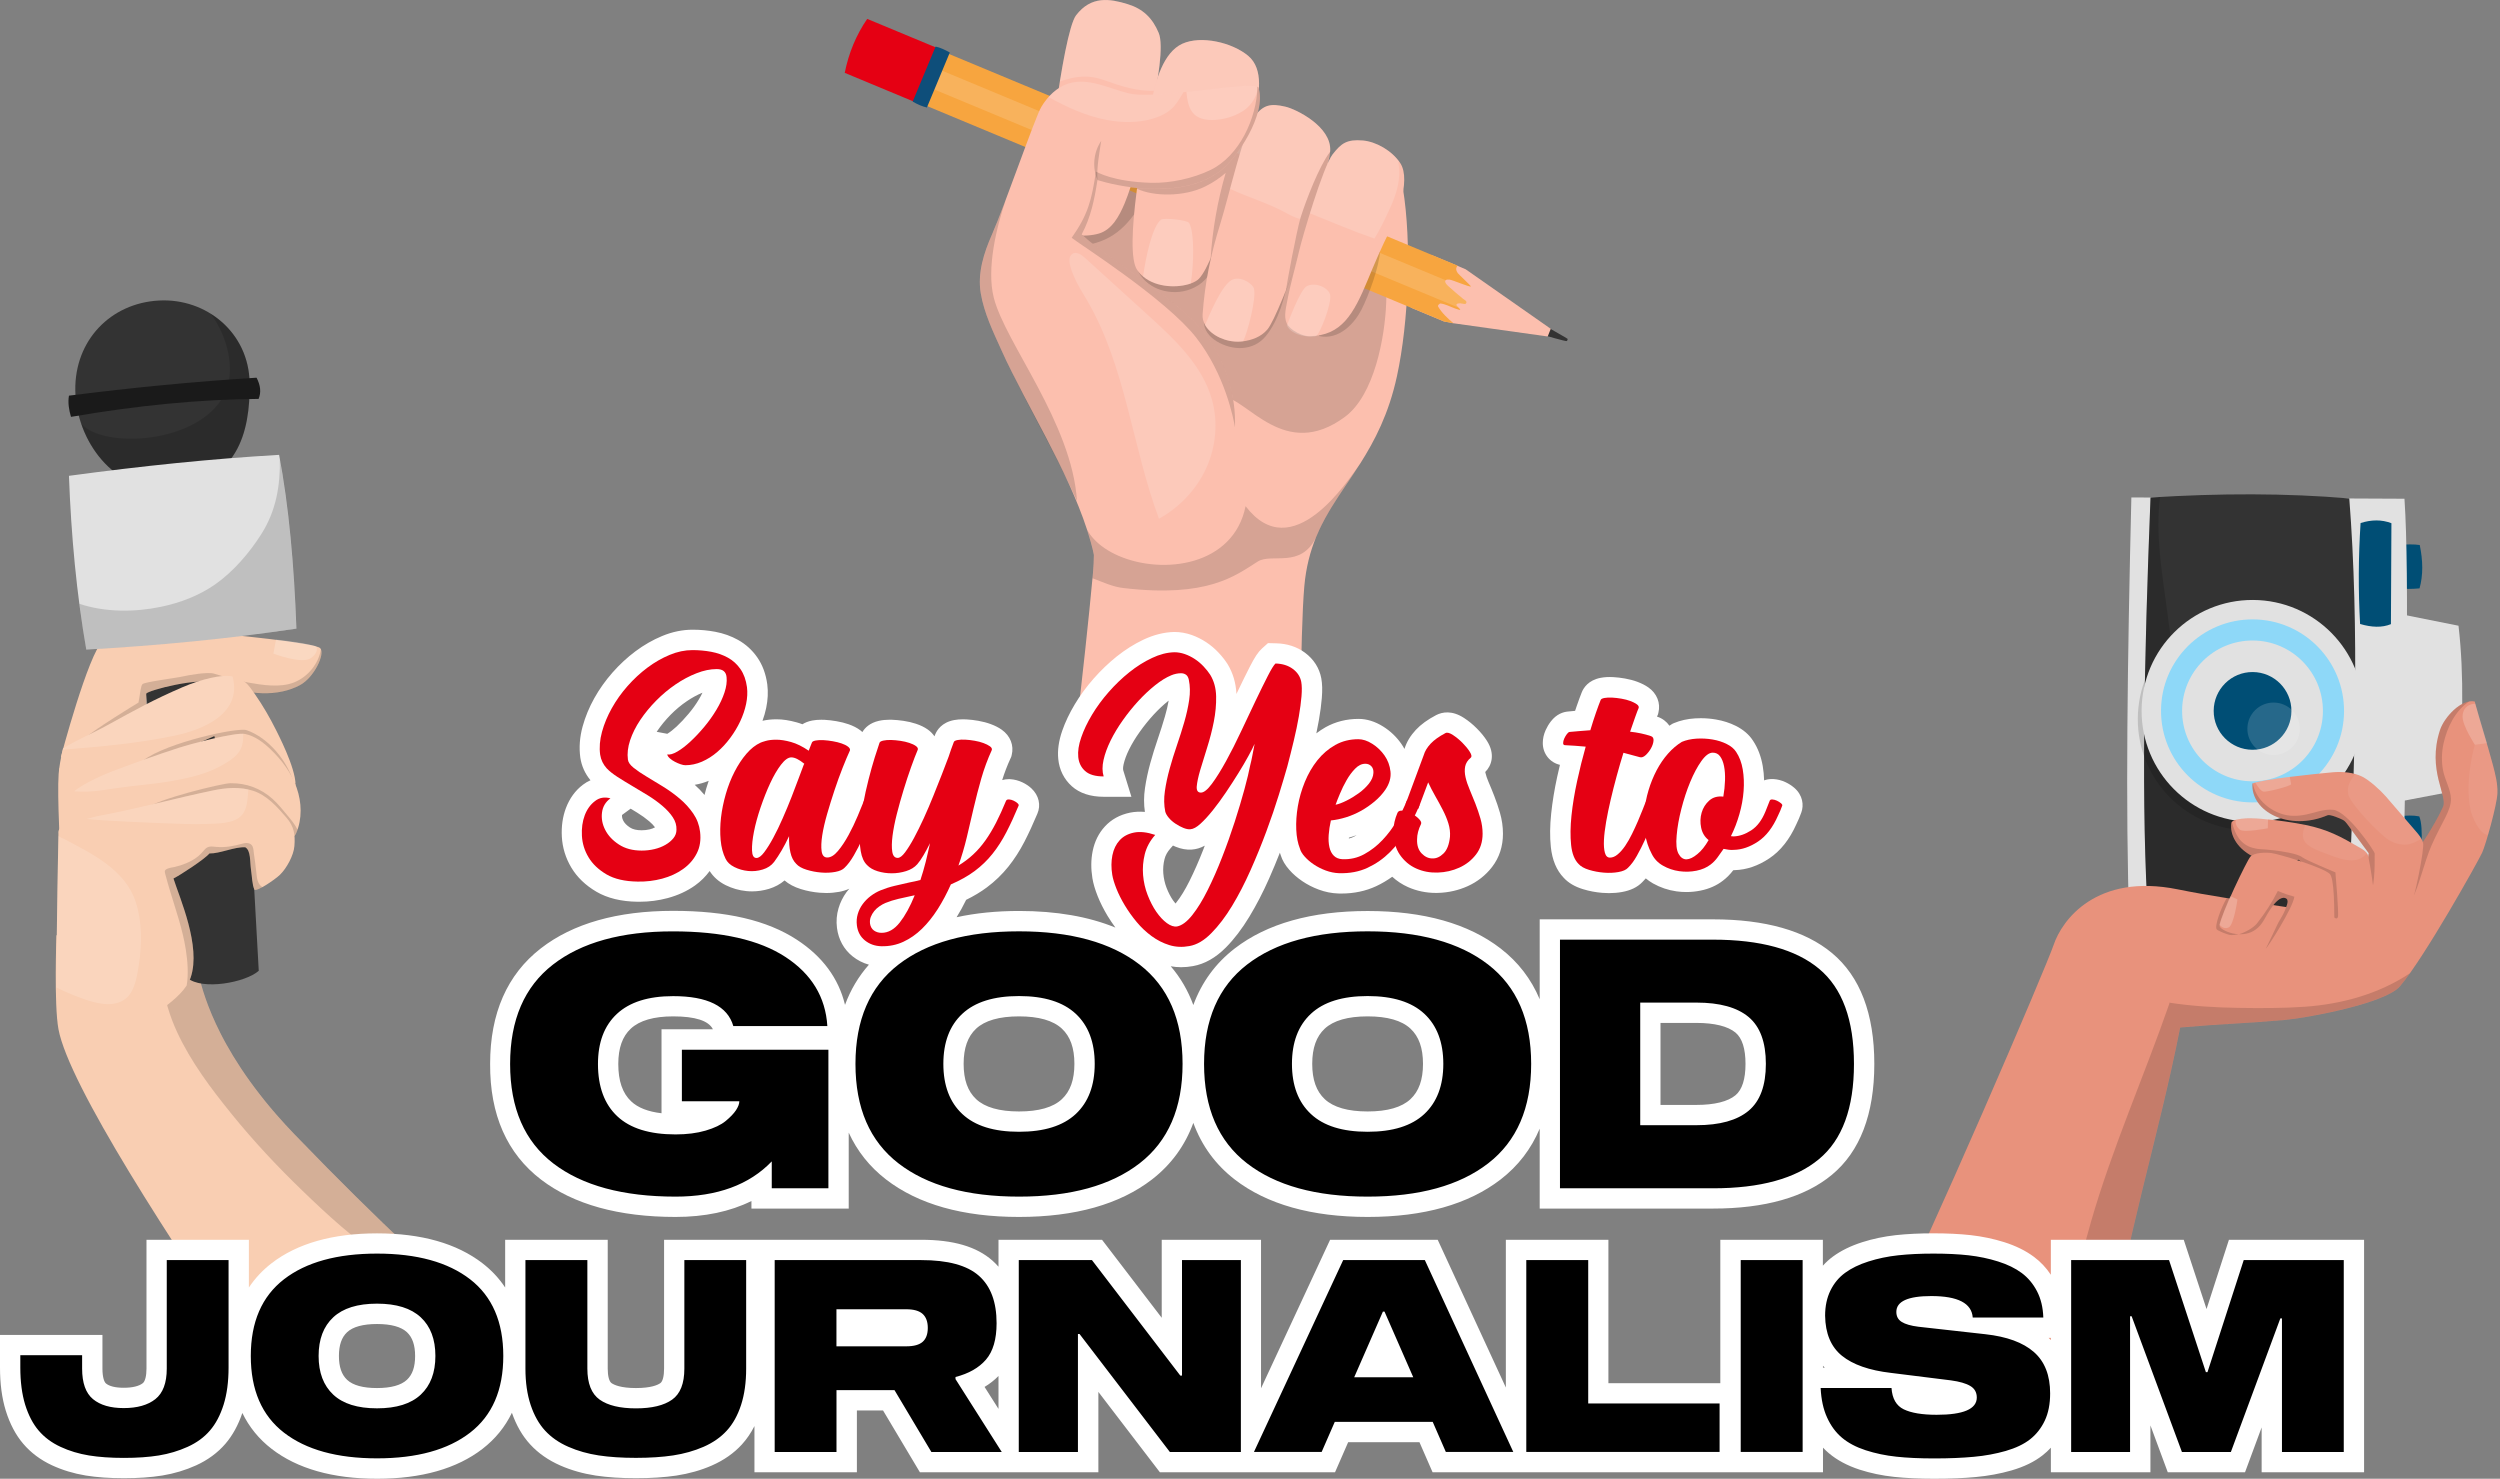
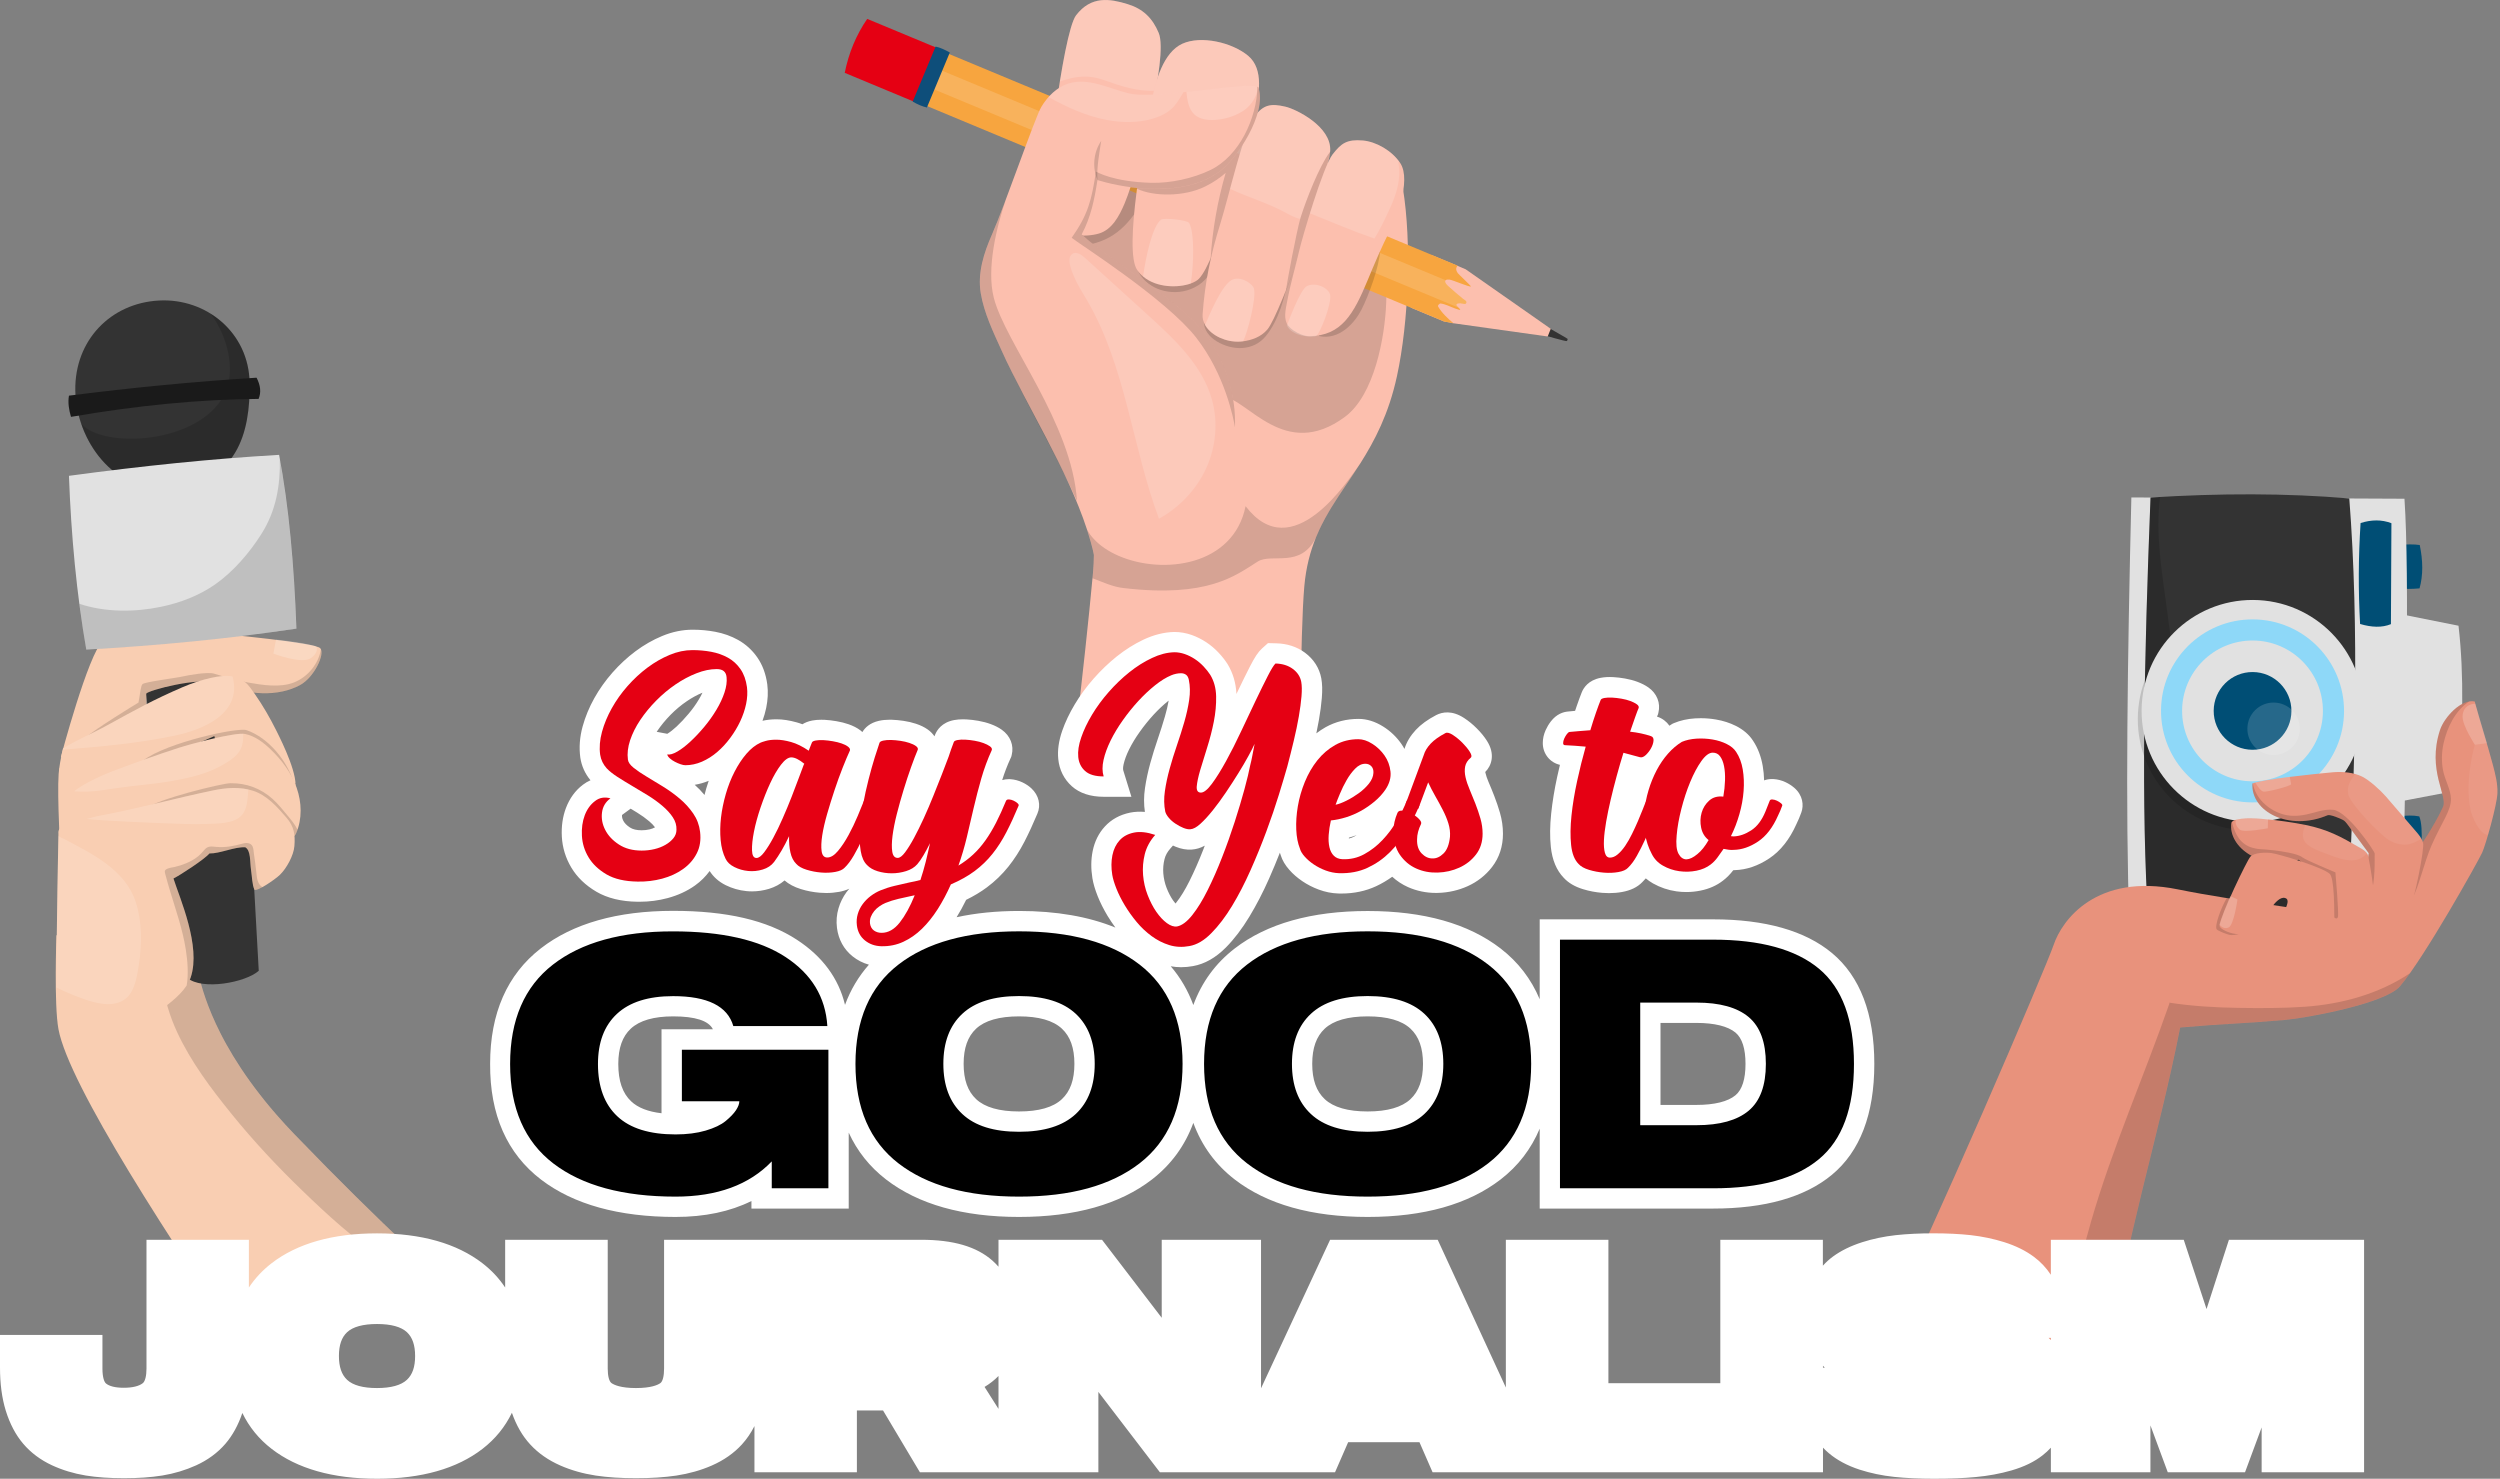
<svg xmlns="http://www.w3.org/2000/svg" width="634" height="375" viewBox="0 0 634 375" fill="none">
  <rect x="0" y="0" width="634" height="375" fill="#808080" stroke="none" />
  <g clip-path="url(#clip0_9_421)">
    <path d="M608.32 207.022L608.238 223.232C609.701 223.531 611.442 223.531 613.452 223.252C613.916 216.997 614.73 210.083 613.534 207.043C612.04 206.724 610.247 206.785 608.32 207.022Z" fill="#004E75" />
    <path d="M608.433 138.197L608.382 149.192C609.845 149.398 611.587 149.398 613.596 149.213C614.544 145.822 614.462 142.133 613.648 138.218C612.164 137.991 610.36 138.032 608.433 138.197Z" fill="#004E75" />
    <path d="M540.515 126.151C539.526 167.122 538.979 205.435 540 234.114L609.258 234.443C610.113 190.937 611.092 146.09 609.773 126.48L540.515 126.151Z" fill="#E1E1E1" />
    <path d="M545.368 126.171C543.761 166.937 542.916 205.24 544.853 234.134L595.264 234.371C597.335 195.43 598.304 158.776 595.779 126.408C579.755 125.038 562.886 125.069 545.368 126.171Z" fill="#333333" />
    <path opacity="0.15" d="M547.811 126.037C546.533 135.734 548.388 145.565 549.624 155.179C550.717 163.701 551.974 172.017 555.117 180.065C558.249 188.103 562.917 195.625 568.832 201.922C576.406 210 585.835 215.503 596.026 219.223C595.8 224.231 595.552 229.281 595.274 234.381L544.863 234.144C542.926 205.25 543.771 166.947 545.379 126.182C546.182 126.12 546.996 126.089 547.811 126.037Z" fill="black" />
    <path opacity="0.15" d="M570.409 154.262C554.869 154.19 542.215 166.72 542.143 182.26C542.071 197.8 554.601 210.454 570.141 210.526C585.68 210.598 598.335 198.068 598.407 182.528C598.489 166.999 585.948 154.334 570.409 154.262Z" fill="black" />
    <path d="M571.377 152.15C555.838 152.077 543.184 164.608 543.112 180.148C543.039 195.687 555.57 208.341 571.11 208.413C586.649 208.486 599.303 195.955 599.375 180.415C599.448 164.886 586.917 152.222 571.377 152.15Z" fill="#E1E1E1" />
    <path d="M571.357 157.075C558.538 157.013 548.099 167.349 548.037 180.168C547.975 192.987 558.311 203.426 571.13 203.488C583.949 203.55 594.388 193.214 594.45 180.395C594.512 167.576 584.176 157.137 571.357 157.075Z" fill="#8ED8F8" />
    <path d="M571.326 162.434C561.464 162.382 553.437 170.337 553.385 180.199C553.334 190.061 561.289 198.088 571.151 198.14C581.012 198.191 589.04 190.236 589.091 180.374C589.143 170.513 581.188 162.475 571.326 162.434Z" fill="#E1E1E1" />
    <path d="M571.295 170.43C565.854 170.399 561.423 174.799 561.392 180.24C561.361 185.681 565.761 190.112 571.202 190.143C576.643 190.174 581.074 185.774 581.105 180.333C581.126 174.892 576.736 170.461 571.295 170.43Z" fill="#004E75" />
    <path d="M602.611 154.509L602.374 204.426L623.282 200.458C624.612 185.331 624.931 171.172 623.478 158.683L602.611 154.509Z" fill="#E1E1E1" />
    <path d="M598.644 132.643C598.077 141.299 598.046 149.831 598.52 158.24C601.426 159.105 604.074 159.219 606.341 158.281L606.465 132.684C603.94 131.715 601.333 131.787 598.644 132.643Z" fill="#004E75" />
    <path opacity="0.15" d="M576.612 178.169C572.944 178.148 569.955 181.106 569.935 184.774C569.914 188.443 572.872 191.431 576.54 191.452C580.209 191.472 583.197 188.515 583.218 184.847C583.238 181.168 580.281 178.19 576.612 178.169Z" fill="white" />
    <path d="M496.039 346.044C488.259 348.434 482.004 350.722 475.615 343.983C475.378 343.735 475.152 343.478 474.925 343.23C490.114 312.522 518.844 245.418 520.802 239.627C522.945 233.279 531.663 221.377 552.283 225.54C568.77 228.868 582.579 229.868 598.994 233.557C606.218 224.169 614.482 215.41 619.542 204.652C620.84 201.891 615.441 195.357 618.779 185.166C619.861 181.858 624.179 177.221 627.58 177.891C628.981 183.177 630.774 188.618 632.175 193.904C632.804 196.274 633.433 198.686 633.35 201.128C633.247 204.116 630.393 214.225 629.465 216.255C628.507 218.358 614.76 242.986 608.598 250.158C604.888 254.476 585.176 258.144 579.498 258.649C568.286 259.638 564.102 259.587 552.891 260.576C547.409 288.512 538.608 315.686 534.878 343.354C522.348 339.469 508.848 342.107 496.039 346.044Z" fill="#E8927C" />
    <path opacity="0.15" d="M523.656 341.479C525.192 330.813 527.284 320.22 530.262 309.895C535.692 291.037 543.699 273.065 550.139 254.548C550.181 254.445 550.16 254.352 550.119 254.27C555.931 255.166 561.804 255.506 567.678 255.599C573.263 255.681 578.91 255.702 584.485 255.31C593.893 254.651 603.271 252.064 611.144 246.819C610.206 248.138 609.34 249.272 608.588 250.148C604.878 254.465 585.165 258.134 579.487 258.639C568.276 259.628 564.092 259.577 552.881 260.566C547.398 288.502 538.598 315.676 534.868 343.344C531.199 342.21 527.448 341.633 523.656 341.479Z" fill="black" />
    <path opacity="0.15" d="M565.875 237.143C564.989 237.133 562.557 236.082 562.186 235.721C561.475 235.031 563.288 230.064 564.731 227.714C567.286 228.116 569.801 228.497 572.305 228.868C571.697 233.372 570.326 237.133 565.875 237.143Z" fill="black" />
    <path opacity="0.07" d="M626.497 205.26C626.858 207.074 628.837 211.68 630.959 211.732C632.062 207.96 633.278 203.055 633.34 201.128C633.422 198.686 632.794 196.274 632.165 193.904C631.691 192.122 631.166 190.308 630.64 188.484L627.621 188.876C627.631 188.876 624.972 197.614 626.497 205.26Z" fill="white" />
    <path opacity="0.15" d="M619.686 188.536C619.181 190.823 619.119 193.286 619.604 195.584C620.098 197.892 621.479 200.201 621.562 202.56C621.654 205.538 619.15 208.65 616.615 214.442C614.853 218.461 613.204 225.53 611.896 227.477C611.061 228.714 604.94 229.425 604.188 230.713C603.662 231.62 603.168 233.145 602.446 233.907C601.333 235.082 599.52 234.206 598.087 233.341C598.396 233.413 598.695 233.475 598.994 233.536C606.218 224.149 614.482 215.39 619.542 204.632C620.84 201.87 615.441 195.337 618.779 185.145C619.717 182.27 623.107 178.396 626.209 177.87C622.654 180.199 620.572 184.486 619.686 188.536Z" fill="black" />
    <path d="M614.493 213.751C614.204 212.618 613.421 211.69 612.658 210.814C610.144 207.888 607.619 204.972 605.105 202.045C603.745 200.469 600.88 197.841 599.004 196.934C596.799 195.862 594.027 195.636 591.575 195.852C586.896 196.274 573.881 197.614 571.223 198.686C570.728 205.734 580.415 210.928 590.276 206.744C590.936 206.466 593.594 207.61 594.223 207.96C594.687 208.218 595.006 208.65 595.326 209.073C597.119 211.505 598.912 213.947 600.705 216.379C599.736 222.706 598.778 229.044 597.809 235.371C597.541 237.143 597.345 239.183 598.572 240.502C599.705 241.718 601.735 241.76 603.198 240.956C606.743 239.019 609.577 235.175 610.876 231.702C612.432 227.549 614.874 215.235 614.493 213.751Z" fill="#E8927C" />
    <path opacity="0.07" d="M611.123 214.05C609.309 214.483 607.341 213.968 605.795 213.02C603.425 211.567 595.892 203.725 595.501 201.365C595.151 199.283 596.006 198.016 597.273 196.295C597.881 196.46 598.458 196.676 599.015 196.944C600.89 197.851 603.755 200.479 605.115 202.055C607.63 204.982 610.154 207.898 612.669 210.825C613.184 211.422 613.689 212.041 614.07 212.721C613.112 213.226 612.164 213.793 611.123 214.05Z" fill="white" />
    <path opacity="0.15" d="M578.539 206.373C580.621 207.074 582.723 207.002 584.856 206.559C587.216 206.074 589.256 205.137 591.688 205.363C595.346 205.703 602.22 215.895 602.22 216.431C602.24 220.635 602.209 224.602 600.828 228.24C601.375 224.685 600.169 219.945 600.705 216.389C598.912 213.957 597.119 211.515 595.326 209.083C595.017 208.661 594.687 208.228 594.223 207.97C593.595 207.62 590.936 206.476 590.276 206.754C580.404 210.948 570.728 205.755 571.223 198.696C571.254 198.686 571.295 198.675 571.326 198.655C571.944 202.354 575.066 205.209 578.539 206.373Z" fill="black" />
    <path d="M602.601 240.348C603.58 233.866 600.849 217.348 600.406 216.606C599.973 215.884 599.231 215.431 598.51 215.009C593.564 212.133 590.328 210.371 584.712 209.217C579.106 208.063 566.905 206.425 565.875 208.64C564.947 214.936 573.572 220.893 582.96 218.018C583.465 218.79 588.525 221.604 589.215 222.335C587.69 227.889 588.02 233.464 587.216 239.173C586.989 240.832 586.876 242.759 588.092 243.903C589.164 244.923 590.936 244.872 592.245 244.181C593.553 243.481 602.385 241.811 602.601 240.348Z" fill="#E8927C" />
    <path opacity="0.07" d="M600.045 216.585C597.335 219.769 592.471 217.42 589.287 216.255C587.824 215.72 585.65 214.885 584.629 213.617C583.568 212.298 584.063 210.66 584.629 209.197C584.66 209.207 584.681 209.207 584.712 209.217C590.318 210.371 593.553 212.133 598.51 215.009C599.18 215.4 599.86 215.833 600.303 216.461C600.21 216.461 600.117 216.503 600.045 216.585Z" fill="white" />
    <path opacity="0.15" d="M571.347 215.029C573.243 215.524 572.779 215.184 576.88 215.668C578.416 215.854 582.671 216.441 583.877 217.42C584.743 218.121 592.265 221.243 592.265 221.243C592.265 221.243 593.182 231.816 592.894 232.568C592.121 234.546 588.71 227.488 588.04 229.507C588.246 227.096 588.555 224.705 589.215 222.315C588.535 221.593 583.465 218.77 582.96 217.997C573.562 220.872 564.937 214.916 565.875 208.62C565.906 208.558 565.947 208.486 565.998 208.434C566.802 211.536 568.121 214.184 571.347 215.029Z" fill="black" />
    <path d="M590.843 221.634C589.205 220.006 578.22 216.637 575.994 216.328C574.634 216.142 571.573 216.194 570.677 217.276C569.78 218.347 563.34 231.661 562.876 234.732C562.711 235.804 568.832 238.812 572.655 235.216C574.139 233.815 574.356 232.578 576.149 230.023C576.88 228.992 578.251 227.395 579.467 227.725C580.755 228.075 579.899 229.672 579.425 230.919C578.951 232.166 577.869 233.619 577.344 234.855C576.664 236.442 572.14 245.408 571.852 246.716C571.419 248.612 581.445 252.095 583.166 251.178C584.949 250.23 591.76 244.892 591.905 238.926C592.131 229.384 591.894 222.696 590.843 221.634Z" fill="#E8927C" />
-     <path opacity="0.15" d="M572.418 234.114C574.438 231.548 576.19 228.858 577.653 225.952C579.817 226.818 579.549 226.735 581.857 227.405C581.363 230.486 575.17 240.101 574.603 240.595C575.808 238.091 577.024 235.618 577.354 234.855C577.88 233.629 578.962 232.166 579.436 230.919C579.91 229.672 580.765 228.075 579.477 227.725C578.261 227.395 576.89 228.982 576.159 230.023C574.366 232.568 574.149 233.815 572.666 235.216C571.223 236.576 569.461 236.989 567.822 236.927C569.43 236.432 571.491 235.299 572.418 234.114Z" fill="black" />
    <path opacity="0.2" d="M624.509 181.734C624.478 182.878 625.302 184.733 626.106 186.258C626.879 187.711 627.621 188.876 627.621 188.876L630.64 188.484L630.702 188.474L627.724 178.458C627.734 178.468 624.591 178.365 624.509 181.734Z" fill="white" />
    <path opacity="0.2" d="M580.683 196.986L581.033 198.882C580.93 199.345 574.788 200.973 573.933 200.736C573.078 200.499 571.924 198.428 571.924 198.428C573.851 197.903 577.231 197.439 580.683 196.986Z" fill="white" />
    <path opacity="0.2" d="M575.18 207.723L575.118 210.052C575.118 210.052 569.028 211.237 568.018 210.402C567.008 209.578 566.555 208.063 567.348 207.744C568.142 207.424 575.18 207.723 575.18 207.723Z" fill="white" />
    <path opacity="0.2" d="M565.586 227.261L567.42 228.085C567.42 228.085 566.534 234.577 565.174 235.206C563.814 235.834 562.845 234.474 562.845 234.474C563.505 232.341 564.484 229.868 565.586 227.261Z" fill="white" />
    <path d="M277.393 136.703C277.424 138.032 277.435 139.341 277.414 140.619C277.393 142.205 277.311 143.741 277.187 145.245C277.156 145.719 277.105 146.173 277.053 146.637C276.167 156.344 274.549 171.296 272.602 187.979C278.661 181.59 283.71 173.954 294.211 176.129C299.909 177.303 304.773 180.735 307.02 186.155C307.267 186.753 307.514 188.082 307.906 188.773C307.937 188.783 307.968 188.793 308.029 188.814C310.77 189.813 313.264 187.505 315.026 185.836C318.602 182.435 322.301 177.52 327.887 179.158C328.577 179.354 329.216 179.643 329.824 179.972C329.958 166.112 330.246 154.695 330.772 148.728C331.194 143.885 332.276 139.846 333.76 136.208C333.771 136.198 333.771 136.198 333.771 136.188C334.049 135.507 334.348 134.838 334.657 134.178C334.832 133.807 335.018 133.426 335.203 133.055C335.79 131.88 336.429 130.736 337.078 129.634C337.243 129.345 337.419 129.057 337.594 128.768C339.861 125.058 342.416 121.534 344.9 117.629C344.91 117.618 344.92 117.608 344.931 117.598V117.587C348.64 111.734 352.185 104.985 354.267 95.401C357.276 81.541 358.018 61.488 355.782 47.783C336.027 47.659 315.985 50.442 296.498 47.814C294.273 47.515 292.047 47.134 289.831 46.681C286.616 46.021 283.185 45.341 280.093 46.186C279.537 46.33 278.98 46.536 278.444 46.794C278.331 46.856 278.218 46.907 278.104 46.979C274.9 48.731 273.086 52.307 271.952 55.821C267.552 69.413 270.252 84.138 272.519 98.245C274.353 109.653 277.064 124.069 277.393 136.703Z" fill="#FCBFAE" />
    <path opacity="0.15" d="M272.797 100.234C274.58 100.945 276.384 101.574 278.177 102.172C289.306 105.85 298.219 99.606 309.977 100.492C316.314 100.966 325.712 117.103 341.087 105.706C348.537 100.183 351.217 85.55 351.546 76.698C351.917 66.507 351.629 57.81 347.177 48.628C327.99 49.009 308.514 50.524 289.831 46.681C286.039 45.897 281.917 45.094 278.444 46.794C275.023 48.474 273.127 52.194 271.952 55.81C267.552 69.403 270.252 84.128 272.519 98.235C272.633 98.905 272.715 99.564 272.797 100.234Z" fill="black" />
    <path d="M391.828 85.086C391.828 85.086 397.073 86.601 397.299 86.498C397.526 86.395 397.567 86.024 397.557 85.942C397.536 85.859 392.621 83.077 392.621 83.077L391.828 85.086Z" fill="#333333" />
    <path d="M393.27 83.386L392.497 85.334L368.621 81.985L366.231 81.521H366.189L357.76 77.997L363.088 64.704L369.611 67.414L371.692 68.29L393.27 83.386Z" fill="#FCBFAE" />
    <path d="M366.612 71.061C366.292 71.36 366.602 71.958 367.22 72.514C368.436 73.617 369.703 74.709 371.002 75.76C371.187 75.915 371.836 76.296 371.857 76.472C372.063 77.533 370.765 76.873 370.311 76.904C369.755 76.966 369.714 76.873 369.394 77.152C369.332 77.224 369.322 77.358 369.384 77.451C369.518 77.657 369.724 77.852 369.909 78.038C370.425 78.553 370.744 78.842 369.033 78.244C367.797 77.801 366.612 77.121 365.313 76.966C365.076 76.935 364.561 77.481 364.675 77.688C365.612 79.326 367.045 80.666 368.611 81.995L366.22 81.531L357.739 77.997L232.547 25.834L238.05 12.603L369.652 67.372C369.631 67.393 369.621 67.403 369.611 67.424C369.167 67.929 369.198 68.568 369.683 69.258C369.878 69.536 373.083 72.514 373.021 72.638C372.753 72.906 368.333 70.959 367.539 70.897C367.065 70.866 366.766 70.928 366.612 71.061Z" fill="#F7A53F" />
    <path opacity="0.15" d="M236.288 16.838L366.612 71.072C366.292 71.371 366.602 71.968 367.22 72.525C368.446 73.627 369.714 74.72 371.012 75.76C371.197 75.915 371.847 76.296 371.867 76.472C372.084 77.533 370.775 76.863 370.322 76.904C369.765 76.956 369.724 76.863 369.415 77.141C369.343 77.203 369.343 77.347 369.394 77.44C369.538 77.646 369.745 77.842 369.92 78.028L234.309 21.599L236.288 16.838Z" fill="white" />
    <path d="M239.307 12.85C236.587 17.116 234.629 21.661 233.609 26.545L214.225 18.476C215.225 13.479 217.1 8.903 219.924 4.792L239.307 12.85Z" fill="#E50013" />
    <path d="M240.873 13.314L235.062 27.266C233.907 26.998 232.702 26.494 231.455 25.762L237.267 11.809C238.4 12.046 239.616 12.613 240.873 13.314Z" fill="#0E4E7A" />
    <path opacity="0.15" d="M288.09 61.21C287.544 64.25 287.471 67.403 289.357 70C290.79 71.968 292.943 73.246 295.303 73.782C297.807 74.359 300.528 74.091 302.836 72.937C305.989 71.371 307.246 69.093 308.122 65.785C308.905 62.849 309.668 59.891 310.235 56.903C310.781 54.028 311.059 51.101 311.574 48.216C305.494 47.989 299.456 47.474 293.489 46.454C292.006 48.37 291.037 50.905 290.295 53.028C289.357 55.687 288.584 58.459 288.09 61.21Z" fill="black" />
    <path opacity="0.15" d="M305.299 81.387C305.196 83.633 306.721 85.437 308.534 86.55C312.574 89.002 317.87 89.074 321.013 85.231C324.249 81.273 325.846 75.462 326.763 70.423C321.003 70.722 314.624 71.536 310.018 75.266C308.184 76.75 305.412 78.811 305.299 81.387Z" fill="black" />
    <path opacity="0.15" d="M279.104 61.2C285.452 58.881 289.027 52.946 291.655 47.01C291.047 46.897 290.439 46.794 289.831 46.67C286.039 45.887 281.917 45.083 278.444 46.783C275.023 48.463 273.127 52.183 271.953 55.8C271.221 58.057 270.706 60.345 270.335 62.653C273.333 62.622 276.291 62.23 279.104 61.2Z" fill="black" />
    <path d="M291.727 29.317C290.882 33.006 289.924 36.726 288.955 40.096C287.523 45.166 286.111 49.463 285.173 51.658C283.824 54.821 282 58.242 278.702 59.221C275.24 60.252 269.479 59.932 267.645 56.82C265.811 53.698 266.429 48.103 266.11 44.496C266.099 44.424 266.099 44.352 266.099 44.269C266.089 44.197 266.089 44.115 266.089 44.022C266.048 41.662 266.687 35.294 267.645 28.287C269.057 17.941 271.149 6.162 272.88 3.895C276.734 -1.144 281.484 -0.319 285.946 1.041C289.852 2.226 292.294 4.596 293.85 8.367C295.138 11.469 293.788 20.3 291.727 29.317Z" fill="#FCBFAE" />
    <path opacity="0.15" d="M280.021 20.331C284.287 21.877 288.502 23.227 293.046 23.021C294.283 16.446 294.839 10.738 293.86 8.357C292.304 4.586 289.862 2.226 285.957 1.03C281.495 -0.33 276.744 -1.164 272.89 3.885C271.582 5.606 270.056 12.788 268.789 20.671C272.653 19.321 275.94 18.858 280.021 20.331Z" fill="white" />
    <path d="M318.025 29.276C314.923 41.147 308.545 66.043 304.031 70.711C303.588 71.165 302.877 71.567 301.98 71.896C298.807 73.03 293.386 73.03 289.924 70.144C289.367 69.691 288.852 69.145 288.419 68.527C284.802 63.405 290.367 34.809 292.047 25.731C293.015 20.558 295.035 13.293 299.817 11.098C304.608 8.903 312.512 10.779 316.551 14.159C320.581 17.559 319.354 24.185 318.025 29.276Z" fill="#FCBFAE" />
    <path opacity="0.15" d="M319.159 23.515C319.014 24.752 318.777 25.999 318.509 27.204C317.819 27.833 317.118 28.441 316.387 29.008C317.262 27.143 318.18 25.308 319.159 23.515Z" fill="black" />
    <path opacity="0.15" d="M318.509 27.194L318.52 27.184C318.468 27.421 318.417 27.658 318.355 27.895C318.417 27.668 318.458 27.431 318.509 27.194Z" fill="black" />
    <path opacity="0.15" d="M305.247 36.097C308.782 36.912 312.048 38.158 315.325 39.498C316.366 35.654 317.283 32.099 318.025 29.276C319.354 24.185 320.581 17.559 316.551 14.169C312.512 10.789 304.608 8.914 299.817 11.108C295.035 13.303 293.015 20.558 292.047 25.741C291.686 27.689 291.15 30.543 290.553 33.872C295.519 34.037 300.414 34.985 305.247 36.097Z" fill="white" />
    <path opacity="0.15" d="M318.53 27.184C318.478 27.421 318.427 27.658 318.365 27.895C318.252 28.369 318.138 28.822 318.025 29.276C317.891 29.791 317.757 30.327 317.603 30.883C317.314 31.996 316.995 33.202 316.665 34.469C316.562 34.851 316.459 35.232 316.356 35.634C316.15 36.417 315.933 37.231 315.717 38.045C313.223 47.35 309.977 58.758 307.009 65.559C307.483 58.232 308.782 50.916 310.832 43.836C309.348 45.145 307.658 46.279 305.68 47.268C300.27 49.988 292.449 49.834 288.358 47.876C288.78 44.424 289.285 41.137 289.79 38.117C299.178 38.179 308.926 34.902 316.397 29.008C317.129 28.431 317.84 27.812 318.53 27.184Z" fill="black" />
    <path d="M337.336 38.251C336.955 44.692 324.764 79.645 321.395 83.572C319.756 85.488 317.417 86.261 315.243 86.56C314.995 86.591 314.738 86.622 314.491 86.632C310.956 86.838 307.298 85.148 305.742 82.654C305.742 82.654 305.742 82.654 305.742 82.644C305.69 82.562 305.639 82.469 305.598 82.386C305.134 81.572 304.917 80.676 304.979 79.738C305.556 71.721 306.978 64.704 309.503 56.625C311.657 49.72 315.449 32.944 318.2 29.43C320.416 26.586 322.198 26.174 325.939 27.04C328.67 27.648 337.707 32.089 337.336 38.251Z" fill="#FCBFAE" />
    <path opacity="0.15" d="M336.089 43.785C336.687 41.631 337.099 39.921 337.264 38.9C337.099 40.055 336.697 41.745 336.089 43.785Z" fill="white" />
    <path opacity="0.15" d="M337.336 38.251C337.336 38.334 337.326 38.416 337.316 38.498C334.554 42.064 331.205 50.833 329.845 55.099C329.803 55.223 329.772 55.357 329.721 55.522C328.721 55.316 327.578 54.78 326.351 54.11C321.694 51.513 316.654 50.122 311.935 47.886C313.934 40.467 316.304 31.852 318.19 29.441C320.405 26.596 322.188 26.184 325.929 27.05C328.67 27.648 337.707 32.089 337.336 38.251Z" fill="white" />
    <path opacity="0.15" d="M337.316 38.498C337.305 38.56 337.305 38.622 337.295 38.694C337.285 38.767 337.274 38.828 337.264 38.911C337.109 39.931 336.687 41.631 336.089 43.795C336.069 43.857 336.048 43.919 336.038 43.97C333.812 51.936 329.216 65.806 326.104 73.885C326.31 71.711 328.793 58.892 329.731 55.522C329.772 55.357 329.814 55.223 329.855 55.099C331.205 50.823 334.564 42.054 337.316 38.498Z" fill="black" />
    <path opacity="0.2" d="M301.97 71.896C298.796 73.03 293.376 73.03 289.914 70.144C289.903 70.124 289.893 70.103 289.893 70.072C290.573 65.136 292.253 57.274 294.468 55.697C295.19 55.182 301.094 55.8 301.548 56.532C302.99 58.892 302.733 67.465 301.97 71.896Z" fill="white" />
    <path opacity="0.2" d="M315.253 86.56C315.006 86.591 314.748 86.622 314.501 86.632C310.966 86.838 307.308 85.148 305.752 82.654C305.752 82.654 305.752 82.654 305.752 82.644C305.701 82.562 305.649 82.469 305.608 82.386C306.381 80.779 309.853 71.669 312.831 70.804C315.181 70.124 317.695 72.164 317.984 73.112C318.715 75.647 316.242 84.757 315.253 86.56Z" fill="white" />
    <path opacity="0.15" d="M334.564 85.241C339.624 86.282 343.498 81.985 345.25 78.563C347.105 74.936 349.815 67.599 349.99 63.539C349.898 63.117 348.197 66.022 348.115 65.61C343.313 65.847 338.48 66.229 333.647 66.63C333.616 73.566 332.575 78.831 334.564 85.241Z" fill="black" />
    <path d="M352.36 58.819C350.66 61.89 348.239 67.671 346.899 70.917C343.251 79.707 340.242 85.117 332.101 85.261C330.854 85.282 329.226 84.633 327.99 83.778C327.495 83.427 327.062 83.046 326.753 82.665C325.414 81.016 326.011 78.635 326.403 76.544C327.33 71.618 328.536 67.713 329.463 63.642C330.205 60.355 335.543 42.229 337.965 39.137C340.129 36.365 341.53 35.283 345.642 35.634C348.96 35.922 353.051 38.2 355.132 41.404C358.028 45.866 353.741 56.326 352.36 58.819Z" fill="#FCBFAE" />
    <path opacity="0.15" d="M352.474 52.874C354.153 49.246 355.38 45.361 354.627 41.343C354.597 41.167 354.669 41.023 354.772 40.931C352.608 37.973 348.774 35.891 345.621 35.613C341.52 35.263 340.118 36.355 337.944 39.117C336.522 40.941 334.09 47.948 332.173 54.09C337.542 56.243 343.004 58.583 348.558 60.51C350.052 58.078 351.278 55.471 352.474 52.874Z" fill="white" />
    <path opacity="0.2" d="M326.372 82.531C326.372 82.531 329.69 73.359 331.452 72.535C333.822 71.433 337.006 73.123 337.326 74.781C337.759 77.059 334.719 84.602 333.853 85.158C332.988 85.725 327.495 85.323 326.372 82.531Z" fill="white" />
    <path d="M306.896 86.405C313.141 96.05 315.408 108.746 310.75 119.257C307.504 126.583 301.228 132.251 294.17 136.023C289.45 138.558 287.07 140.278 283.69 140.979C282.02 141.319 280.114 141.433 277.558 141.257C277.507 141.051 277.466 140.835 277.414 140.629C276.95 138.558 276.373 136.476 275.693 134.374C275.683 134.374 275.683 134.364 275.683 134.353C270.664 118.917 260.452 103.14 254.002 88.889C251.869 84.169 249.571 79.45 248.715 74.349C247.87 69.238 249.498 64.147 251.59 59.417C254.805 52.132 262.462 29.853 264.059 27.143C265.667 24.443 268.057 22.062 271.066 21.156C276.074 19.662 281.216 22.454 286.286 23.701C289.1 24.402 295.056 23.928 301.136 23.278C308.864 22.454 316.788 21.331 318.726 21.928C318.963 22.001 319.117 22.104 319.159 22.238C321.302 28.895 313.604 40.425 309.142 43.61C305.422 46.268 300.929 47.453 296.498 47.814C290.048 48.34 283.731 47.134 280.093 46.186C279.393 46 278.795 45.825 278.311 45.681C278.238 46.114 278.177 46.557 278.104 46.979C277.383 51.431 276.476 55.398 274.312 59.458C282.092 66.682 300.641 76.76 306.896 86.405Z" fill="#FCBFAE" />
    <path opacity="0.15" d="M280.681 30.42C284.545 31.151 288.718 31.213 292.51 30.049C294.448 29.451 296.364 28.513 297.725 26.968C298.683 25.886 299.384 24.597 300.146 23.371C294.427 23.959 288.966 24.35 286.307 23.691C281.227 22.444 276.085 19.651 271.087 21.145C269.067 21.753 267.326 23.031 265.914 24.628C270.572 27.194 275.425 29.43 280.681 30.42Z" fill="white" />
    <path opacity="0.15" d="M252.013 75.462C250.158 68.073 252.693 57.696 255.073 50.638C253.723 54.224 252.487 57.397 251.601 59.417C249.509 64.147 247.881 69.248 248.726 74.349C249.571 79.45 251.869 84.18 254.002 88.889C259.71 101.491 267.532 114.62 273.127 127.027C271.829 107.19 254.908 86.982 252.013 75.462Z" fill="black" />
    <path opacity="0.15" d="M307.02 43.084C302.537 45.269 296.808 46.485 291.944 46.361C282.247 46.103 278.249 43.641 277.929 43.517C276.827 50.761 275.961 54.347 271.777 60.303C272.921 61.365 295.674 75.74 303.382 85.653C310.688 95.061 312.811 106.139 313.192 108.375C313.481 100.729 311.09 92.866 306.886 86.395C300.631 76.75 282.092 66.682 274.312 59.448C276.672 54.996 277.538 50.648 278.311 45.671C283.03 47.124 298.972 50.844 309.142 43.589C313.604 40.405 321.302 28.874 319.159 22.217C319.128 22.124 319.025 22.052 318.901 21.99C318.715 29.987 314.295 39.55 307.02 43.084Z" fill="black" />
    <path opacity="0.2" d="M315.418 28.029C313.882 29.039 312.141 29.75 310.338 30.11C309.606 30.265 308.864 30.368 308.122 30.409C306.298 30.512 304.32 30.296 302.949 29.08C301.414 27.689 301.094 25.422 300.878 23.361C300.96 23.33 301.043 23.299 301.136 23.268H301.146C301.342 23.247 301.548 23.227 301.744 23.206C302.084 23.175 302.434 23.124 302.774 23.093C308.555 22.454 314.192 21.722 317.118 21.753C317.829 21.764 318.375 21.815 318.726 21.928C319.334 23.608 317.417 26.73 315.418 28.029Z" fill="white" />
    <path opacity="0.15" d="M291.243 80.016C297.92 86.086 304.907 92.629 307.349 101.327C308.957 107.046 308.369 113.332 305.896 118.742C303.423 124.152 299.116 128.665 293.912 131.55C287.111 113.301 285.503 93.021 275.693 76.193C274.498 74.153 273.189 72.154 272.293 69.969C271.788 68.743 270.592 65.909 271.612 64.704C272.736 63.364 274.384 64.704 275.281 65.518C278.733 68.65 282.175 71.783 285.627 74.915C287.492 76.616 289.368 78.316 291.243 80.016Z" fill="white" />
    <path opacity="0.15" d="M344.91 117.618C342.427 121.524 339.871 125.048 337.604 128.758C337.429 129.046 337.254 129.335 337.089 129.623C336.429 130.736 335.801 131.88 335.213 133.045C335.028 133.416 334.842 133.797 334.667 134.168C334.358 134.817 334.059 135.497 333.781 136.177C333.781 136.188 333.781 136.188 333.771 136.198C329.948 144.287 322.518 140.175 318.973 142.401C313.264 145.987 306.35 151.645 284.916 149.13C282.175 148.821 279.64 147.605 277.064 146.647L277.053 146.637C277.095 146.173 277.146 145.719 277.198 145.245C277.321 143.751 277.393 142.205 277.424 140.619C276.961 138.547 276.384 136.466 275.703 134.364C276.157 135.188 276.724 135.971 277.404 136.692C279.001 138.434 281.186 139.877 283.7 140.969C294.942 145.833 312.831 143.524 315.882 128.366C327.712 143.875 341.808 121.905 344.91 117.618Z" fill="black" />
    <path opacity="0.15" d="M278.311 45.619C276.94 42.445 277.321 38.581 279.269 35.727C278.785 38.839 278.104 42.466 278.311 45.619Z" fill="black" />
    <path d="M36.231 209.073L14.313 237.277C14.313 237.277 13.674 254.836 14.829 261.019C17.446 275.106 43.28 314.954 65.487 347.27C75.359 333.997 89.033 324.558 102.707 315.5C95.69 308.874 86.168 299.59 74.648 287.636C73.04 285.967 71.546 284.329 70.134 282.711C69.773 282.309 69.433 281.907 69.093 281.505C68.753 281.103 68.413 280.701 68.094 280.31C67.836 280.001 67.579 279.681 67.331 279.382C67.166 279.176 67.001 278.97 66.837 278.764C66.548 278.403 66.27 278.043 65.992 277.692C62.416 273.127 59.623 268.83 57.428 264.894C57.243 264.564 57.057 264.234 56.882 263.905C56.645 263.461 56.408 263.029 56.192 262.596C56.078 262.39 55.975 262.173 55.872 261.967C52.647 255.589 51.05 250.323 50.267 246.613C50.225 246.438 50.194 246.263 50.163 246.108C50.133 245.974 50.102 245.84 50.081 245.706C50.05 245.552 50.019 245.397 49.999 245.243C49.823 244.284 49.71 243.47 49.638 242.8C49.628 242.728 49.628 242.656 49.617 242.594C49.586 242.275 49.556 241.986 49.545 241.729C49.525 241.512 49.525 241.317 49.514 241.172C49.514 241.11 49.514 241.059 49.514 241.007C49.504 240.709 49.504 240.554 49.504 240.554C54.687 233.784 62.838 225.828 63.735 212.721L36.231 209.073Z" fill="#F9CEB2" />
    <path opacity="0.15" d="M41.415 236.226C39.91 244.985 41.178 253.672 44.918 261.751C48.432 269.335 53.554 276.116 58.789 282.577C64.322 289.409 70.34 295.839 76.667 301.939C83.118 308.174 89.723 314.243 97.246 319.179C99.059 317.953 100.883 316.737 102.707 315.521C95.69 308.895 86.168 299.61 74.648 287.657C73.04 285.988 71.546 284.349 70.134 282.731C69.784 282.329 69.433 281.928 69.093 281.526C68.753 281.124 68.424 280.732 68.094 280.33C67.836 280.021 67.579 279.702 67.331 279.403C67.166 279.197 67.001 278.991 66.837 278.785C66.548 278.434 66.27 278.063 65.992 277.713C62.416 273.148 59.623 268.851 57.428 264.914C57.233 264.585 57.057 264.255 56.882 263.925C56.645 263.482 56.408 263.049 56.192 262.616C56.078 262.41 55.975 262.194 55.872 261.988C52.647 255.609 51.05 250.344 50.267 246.634C50.225 246.469 50.184 246.294 50.163 246.129C50.133 245.995 50.102 245.861 50.081 245.727C50.05 245.572 50.019 245.418 49.999 245.263C49.823 244.305 49.71 243.491 49.638 242.821C49.628 242.749 49.628 242.677 49.617 242.615C49.586 242.295 49.556 242.007 49.545 241.749C49.525 241.533 49.525 241.337 49.514 241.193C49.514 241.131 49.514 241.08 49.514 241.028C46.206 240.729 43.672 238.73 41.415 236.226Z" fill="black" />
    <path d="M15.179 214.143C15.179 214.143 14.313 197.15 15.086 194.822C15.859 192.493 63.529 183.631 63.529 183.631L70.639 215.926L15.179 214.143Z" fill="#F9CEB2" />
    <path d="M65.621 246.191C62.282 249.179 51.256 251.219 47.505 247.994L28.451 117.649L58.345 115.238L65.621 246.191Z" fill="#333333" />
    <path d="M15.426 192.039C15.426 192.039 22.31 165.937 26.143 162.423C29.977 158.909 49.875 160.156 52.925 160.445C56.954 160.836 79.975 162.949 81.232 164.402C82.49 165.855 79.645 171.821 76.09 173.748C70.443 176.799 62.931 176.345 55.12 173.274C50.71 171.543 37.447 175.109 37.077 175.912L37.355 189.071C37.355 189.071 21.001 193.307 15.426 192.039Z" fill="#F9CEB2" />
    <path opacity="0.15" d="M81.387 164.67C80.799 168.349 78.038 171.677 74.596 173.048C71.031 174.47 66.527 173.728 62.869 173.079C60.582 172.677 56.511 171.543 54.296 170.842C52.678 170.327 47.629 171.244 46.474 171.522C44.568 171.966 36.891 172.893 36.159 173.48C35.665 173.893 35.562 175.902 35.108 178.241L35.335 178.035C33.841 178.932 24.505 184.661 21.815 186.928C20.311 188.196 18.868 191.06 17.302 192.256C21.774 192.441 29.255 190.947 33.707 189.937C33.985 189.875 34.243 189.813 34.49 189.752C34.614 189.721 34.737 189.7 34.861 189.669C35.335 189.556 35.747 189.463 36.097 189.381C36.17 189.36 36.231 189.339 36.293 189.329C36.716 189.226 37.035 189.144 37.2 189.102C37.262 189.082 37.293 189.071 37.324 189.061C37.344 189.061 37.344 189.061 37.344 189.061L37.097 176.881L37.077 175.912C37.447 175.119 50.71 171.543 55.12 173.285C62.921 176.355 70.392 176.881 76.111 173.759C79.46 171.914 82.17 166.432 81.387 164.67Z" fill="black" />
    <path d="M15.972 189.824C19.723 187.495 23.227 186.124 27.225 183.919C34.191 180.086 38.962 177.437 46.309 174.274C50.916 172.295 56.357 170.925 58.964 171.564C62.035 172.316 62.776 173.357 64.59 175.954C66.682 178.952 68.444 182.013 70.062 185.248C71.68 188.484 75.925 197.099 74.761 200.52C74.493 201.303 66.435 204.209 60.242 196.924C57.253 193.41 55.501 192.245 54.358 186.681C52.369 187.629 39.828 192.843 39.828 192.843C39.828 192.843 25.288 201.386 21.898 202.973C20.29 203.725 19.363 199.994 17.724 199.314C16.632 198.861 15.437 197.872 15.055 196.748C14.653 195.636 15.674 191.112 15.972 189.824Z" fill="#F9CEB2" />
    <path opacity="0.15" d="M44.372 186.537C51.812 184.97 61.437 180.817 58.984 171.574C58.974 171.574 58.974 171.574 58.964 171.564C56.357 170.925 50.926 172.295 46.309 174.274C38.962 177.437 34.181 180.086 27.225 183.919C23.227 186.124 19.723 187.485 15.972 189.824C15.952 189.906 15.931 190.009 15.911 190.112C25.442 189.36 35.046 188.505 44.372 186.537Z" fill="white" />
    <path opacity="0.15" d="M74.442 198.366C72.834 192.967 68.114 187.103 62.56 185.176C60.262 184.373 42.383 188.299 36.417 192.781C36.551 192.699 39.818 192.833 39.818 192.833C39.818 192.833 52.513 188.422 54.502 187.474C55.646 193.049 57.253 193.41 60.242 196.913C66.435 204.199 74.493 201.293 74.761 200.51C74.946 199.974 74.977 199.304 74.936 198.562C74.761 198.655 74.503 198.603 74.442 198.366Z" fill="black" />
    <path d="M62.169 186.135C64.673 186.66 66.806 188.288 68.65 190.061C71.494 192.791 73.916 196.038 75.225 199.758C76.533 203.478 76.667 207.692 75.101 211.309C74.946 211.67 74.73 212.061 74.349 212.154C73.751 212.298 65.909 203.848 62.179 200.469C56.903 199.943 49.04 203.076 43.867 204.219C38.684 205.353 20.733 211.103 19.723 210.083C18.044 208.372 17.343 204.034 17.899 201.932C18.487 199.747 26.72 196.285 28.616 195.574C34.119 193.503 39.642 191.483 45.248 189.679C48.401 188.649 59.726 185.619 62.169 186.135Z" fill="#F9CEB2" />
    <path opacity="0.15" d="M73.04 206.961C71.803 205.477 70.608 203.952 69.176 202.653C66.177 199.933 62.457 198.562 58.418 198.624C56.223 198.655 39.539 202.766 37.179 204.992C39.735 204.271 42.517 204.518 43.867 204.219C49.051 203.086 56.903 199.943 62.179 200.469C65.909 203.848 73.751 212.298 74.349 212.154C74.73 212.061 74.946 211.67 75.101 211.309C75.235 211.01 75.348 210.701 75.451 210.392C74.823 209.145 73.936 208.032 73.04 206.961Z" fill="black" />
    <path opacity="0.15" d="M21.918 200.757C24.484 200.706 27.05 200.232 29.575 199.861C34.253 199.16 39.003 198.882 43.651 198.047C47.845 197.295 52.132 196.347 55.903 194.286C57.542 193.389 59.479 192.256 60.592 190.7C61.571 189.339 61.694 187.701 61.684 186.083C58.49 185.949 48.226 188.701 45.248 189.659C39.653 191.462 34.129 193.482 28.616 195.553C27.05 196.141 21.156 198.614 18.827 200.685C19.857 200.736 20.888 200.778 21.918 200.757Z" fill="white" />
    <path d="M72.659 207.373C70.258 204.58 67.682 201.674 64.188 200.541C60.88 199.479 57.428 199.747 54.038 200.448C44.609 202.396 34.83 205.126 24.639 206.991C16.096 209.238 14.633 209.444 14.818 211.474C14.416 229.878 14.241 252.714 14.241 252.714C18.198 256.815 23.68 259.412 29.369 259.865C35.046 260.318 37.169 258.824 41.724 255.403C44.269 253.486 47.361 250.879 48.37 247.86C51.029 239.936 45.568 227.766 43.991 222.789C45.763 221.902 52.049 217.791 53.1 216.441C55.8 216.482 59.417 214.741 62.189 214.864C63.642 215.658 63.354 218.522 63.663 220.604C63.9 222.222 63.962 224.396 64.497 225.561C64.868 226.364 69.681 223.118 71 221.841C72.69 220.202 74.472 216.936 74.658 214.586C74.895 211.629 74.596 209.64 72.659 207.373Z" fill="#F9CEB2" />
    <path opacity="0.15" d="M26.287 254.589C28.895 254.878 31.543 254.228 33.068 251.93C34.418 249.9 34.84 246.964 35.211 244.624C36.015 239.462 36.056 233.722 34.407 228.714C31.687 220.439 23.155 216.431 16.003 212.638C15.941 212.638 15.869 212.638 15.807 212.597C15.478 212.401 15.138 212.216 14.808 212.02C14.489 226.777 14.324 244.192 14.262 250.395C15.581 251.065 16.941 251.683 18.322 252.24C20.857 253.249 23.546 254.29 26.287 254.589Z" fill="white" />
    <path opacity="0.15" d="M64.982 221.016C64.817 219.563 64.652 218.11 64.415 216.668C64.322 216.08 64.312 215.246 64.075 214.71C63.652 213.741 62.56 213.648 61.612 213.916C59.283 214.555 57.294 214.978 54.842 214.772C53.543 214.658 52.729 214.473 51.853 215.503C51.245 216.214 50.648 216.874 49.885 217.43C48.236 218.636 46.289 219.398 44.321 219.852C43.682 219.996 42.929 220.068 42.332 220.357C41.487 220.769 41.837 221.315 42.054 222.17C42.363 223.376 42.713 224.582 43.074 225.777C44.568 230.764 46.33 235.68 47.124 240.853C47.577 243.81 47.835 246.953 47.34 249.952C47.783 249.282 48.144 248.592 48.381 247.87C51.039 239.946 45.578 227.776 44.001 222.799C45.774 221.913 52.06 217.801 53.111 216.451C55.81 216.492 59.427 214.751 62.199 214.875C63.652 215.668 63.364 218.533 63.673 220.614C63.91 222.232 63.972 224.406 64.508 225.571C64.652 225.89 65.507 225.571 66.548 224.994C65.198 224.118 65.157 222.603 64.982 221.016Z" fill="black" />
    <path opacity="0.15" d="M62.972 200.211C60.046 199.551 57.016 199.83 54.028 200.448C44.599 202.396 34.82 205.126 24.628 206.991C23.66 207.249 22.784 207.476 21.99 207.682C25.494 208.125 39.127 208.692 42.023 208.784C45.465 208.887 48.896 209.094 52.338 208.949C55.079 208.836 59.458 208.96 61.385 206.651C62.807 204.941 62.776 202.334 62.972 200.211Z" fill="white" />
    <path opacity="0.2" d="M70 162.176L69.341 165.752C69.341 165.752 76.626 168.544 78.873 166.875C81.119 165.206 80.171 163.887 80.171 163.887C77.451 163.145 75.554 162.825 70 162.176Z" fill="white" />
    <path d="M63.302 97.102C63.477 109.807 60.159 122.637 42.734 123.945C28.905 124.986 19.28 111.683 19.095 98.987C18.919 86.282 28.07 76.884 40.281 76.214C52.358 75.554 63.117 84.396 63.302 97.102Z" fill="#333333" />
    <path opacity="0.15" d="M53.43 79.553C55.532 82.438 57.068 85.756 57.82 89.249C58.593 92.887 58.562 96.844 56.81 100.183C50.246 112.662 26.205 113.837 20.599 107.458C23.814 116.938 32.017 124.77 42.744 123.956C60.169 122.647 63.487 109.818 63.312 97.112C63.189 89.425 59.211 83.17 53.43 79.553Z" fill="black" />
    <path d="M65.579 101.162C50.37 101.265 34.469 102.883 18.002 105.716C17.456 103.872 17.188 102.069 17.487 100.337C33.583 98.287 49.453 96.751 65.064 95.783C66.074 97.73 66.27 99.523 65.579 101.162Z" fill="#1A1A1A" />
    <path d="M75.173 159.425C58.016 161.98 40.199 163.691 21.877 164.742C19.424 150.604 18.044 135.868 17.487 120.669C36.015 118.165 53.863 116.32 70.783 115.351C73.287 128.552 74.586 143.494 75.173 159.425Z" fill="#E1E1E1" />
    <path opacity="0.15" d="M66.332 135.353C63.302 140.155 59.191 144.967 54.512 148.234C50.421 151.078 45.65 152.881 40.786 153.891C34.16 155.272 26.7 155.313 20.115 153.118C20.63 157.034 21.207 160.919 21.867 164.752C40.199 163.711 58.005 161.991 75.163 159.435C74.586 143.906 73.349 129.335 70.959 116.392C71.103 123.09 70.021 129.5 66.332 135.353Z" fill="black" />
    <path d="M395.599 193.966C395.362 194.955 395.135 195.965 394.909 196.975C394.208 200.19 393.693 203.323 393.384 206.28C393.054 209.392 393.023 212.257 393.291 214.792C393.641 218.09 394.734 220.717 396.557 222.603C397.732 223.891 399.381 224.87 401.463 225.499C403.039 225.983 404.678 226.292 406.347 226.426C406.914 226.467 407.47 226.498 408.027 226.498C409.171 226.498 410.283 226.406 411.345 226.21C413.56 225.808 415.24 224.994 416.477 223.716C416.786 223.417 417.074 223.098 417.373 222.758C417.94 223.221 418.527 223.654 419.187 224.025C421.031 225.066 423.03 225.746 425.143 226.045C425.988 226.169 426.843 226.22 427.688 226.22C428.873 226.22 430.069 226.096 431.243 225.859C433.438 225.416 435.345 224.571 436.921 223.345C437.89 222.613 438.776 221.717 439.559 220.686C439.703 220.686 439.837 220.676 439.982 220.666C442.939 220.573 445.866 219.574 448.689 217.688C451.533 215.792 453.852 212.865 455.573 208.991C455.81 208.506 456.026 208.043 456.212 207.589C456.407 207.115 456.603 206.61 456.809 206.064C457.5 204.178 457.201 201.654 455.006 199.768C454.377 199.232 453.646 198.758 452.821 198.366C451.832 197.903 450.802 197.635 449.782 197.573L449.544 197.563H449.39C448.679 197.563 447.999 197.676 447.38 197.903C447.35 196.656 447.226 195.45 447.03 194.275C446.618 191.864 445.804 189.71 444.588 187.876C443.588 186.31 442.115 185.042 440.208 184.084C438.683 183.321 436.993 182.775 435.169 182.466C433.912 182.25 432.624 182.136 431.326 182.136C430.852 182.136 430.378 182.147 429.914 182.178C427.946 182.291 426.122 182.703 424.504 183.383L424.174 183.528L423.865 183.713C423.7 183.816 423.535 183.929 423.37 184.043C422.639 183.002 421.598 182.188 420.3 181.755C420.269 181.745 420.238 181.734 420.207 181.724C420.227 181.673 420.248 181.642 420.258 181.621L420.454 181.199L420.568 180.745C421.176 178.313 420.207 175.861 418.022 174.325C417.239 173.779 416.343 173.326 415.261 172.914C414.302 172.553 413.241 172.275 412.097 172.069C411.046 171.883 410.067 171.77 409.129 171.718C407.955 171.656 406.924 171.708 405.945 171.893C402.792 172.481 401.576 174.47 401.133 175.572C400.772 176.469 400.36 177.592 399.876 178.993C399.731 179.406 399.587 179.828 399.443 180.271C398.794 180.323 398.186 180.385 397.609 180.446C396.475 180.549 394.744 181.054 393.281 182.971C392.765 183.641 392.333 184.373 391.982 185.145C391.498 186.227 391.251 187.33 391.251 188.412C391.24 191.163 393.075 193.389 395.599 193.966Z" fill="white" />
    <path d="M137.239 299.167C145.451 305.433 156.921 308.617 171.316 308.617C178.705 308.617 185.145 307.267 190.566 304.577V306.494H215.235V287.234C217.389 291.933 220.542 295.901 224.695 299.106C232.856 305.412 244.202 308.617 258.422 308.617C272.643 308.617 283.988 305.412 292.15 299.106C297.003 295.344 300.507 290.553 302.63 284.761C304.752 290.553 308.246 295.344 313.11 299.106C321.271 305.412 332.617 308.617 346.837 308.617C361.058 308.617 372.403 305.412 380.564 299.106C385.006 295.674 388.314 291.367 390.467 286.225V306.494H434.417C447.587 306.494 457.726 303.609 464.569 297.931C471.71 292.016 475.327 282.556 475.327 269.809C475.327 257.083 471.72 247.633 464.61 241.708C457.788 236.02 447.628 233.145 434.417 233.145H390.467V253.414C388.314 248.283 385.006 243.975 380.564 240.544C372.403 234.237 361.058 231.032 346.837 231.032C332.627 231.032 321.271 234.237 313.11 240.544C308.246 244.305 304.752 249.097 302.63 254.878C301.28 251.199 299.363 247.922 296.9 245.047C297.756 245.201 298.631 245.284 299.518 245.284C300.507 245.284 301.517 245.191 302.527 245.006C305.494 244.48 308.297 242.893 310.884 240.286C312.986 238.163 314.995 235.525 316.85 232.454C318.612 229.538 320.302 226.292 321.848 222.789C322.817 220.604 323.724 218.409 324.579 216.235C324.651 216.451 324.713 216.688 324.795 216.894C325.197 218.182 325.918 219.409 326.99 220.614C327.897 221.645 329 222.603 330.257 223.458C331.514 224.314 332.915 225.035 334.41 225.591C336.038 226.199 337.717 226.54 339.407 226.591C339.665 226.601 339.933 226.601 340.191 226.601C343.385 226.601 346.342 225.973 349.001 224.736C350.444 224.066 351.794 223.252 353.071 222.345C354.256 223.427 355.586 224.303 357.059 224.963C359.265 225.942 361.655 226.447 364.159 226.447C364.355 226.447 364.561 226.447 364.767 226.436C367.385 226.354 369.889 225.777 372.197 224.736C374.67 223.623 376.752 221.985 378.4 219.852C380.224 217.482 381.152 214.648 381.152 211.422C381.152 209.66 380.894 207.878 380.389 206.126C379.977 204.714 379.503 203.302 378.967 201.921C378.473 200.644 377.978 199.428 377.473 198.263C377.112 197.429 376.855 196.645 376.7 195.965C376.68 195.893 376.669 195.831 376.659 195.77C378.267 194.183 379.256 191.266 377.081 187.866C376.412 186.804 375.546 185.753 374.516 184.723C373.506 183.703 372.413 182.816 371.29 182.085C368.219 180.086 365.798 180.549 364.221 181.343C362.026 182.497 360.336 183.723 359.059 185.094C357.688 186.557 356.73 188.154 356.194 189.865L356.173 189.927C355.926 189.473 355.658 189.03 355.359 188.608C354.123 186.846 352.577 185.382 350.784 184.259C348.733 182.971 346.631 182.312 344.529 182.312C341.489 182.312 338.676 183.023 336.161 184.424C335.347 184.877 334.574 185.413 333.822 185.98C334.07 184.826 334.286 183.692 334.471 182.621C334.832 180.57 335.079 178.684 335.213 177.025C335.378 175.036 335.337 173.408 335.079 172.017C334.595 169.41 333.152 167.164 330.927 165.515C328.876 164.01 326.413 163.207 323.61 163.145L321.56 163.093L320.034 164.464C319.076 165.329 318.21 166.628 316.943 169.111C316.057 170.842 315.026 172.934 313.8 175.49C313.718 175.655 313.635 175.83 313.563 175.995C313.429 173.223 312.687 170.698 311.348 168.483L311.265 168.349C310.647 167.39 309.895 166.432 309.008 165.494C308.081 164.505 307.04 163.629 305.907 162.877C304.742 162.104 303.495 161.486 302.197 161.022C300.765 160.527 299.301 160.27 297.859 160.27H297.735C295.19 160.332 292.572 160.991 289.955 162.228C287.636 163.33 285.38 164.752 283.226 166.463C281.155 168.122 279.176 170.018 277.342 172.1C275.508 174.191 273.9 176.376 272.571 178.602C271.211 180.869 270.139 183.136 269.376 185.331C268.49 187.897 268.15 190.308 268.377 192.503C268.645 195.223 269.83 197.604 271.798 199.376C273.787 201.159 276.528 202.066 279.939 202.066H286.925L284.864 195.388C284.823 195.244 284.73 194.791 284.936 193.863C285.194 192.699 285.668 191.421 286.328 190.081C287.059 188.608 287.966 187.103 289.027 185.619C290.12 184.074 291.305 182.61 292.541 181.26C293.747 179.952 294.973 178.798 296.189 177.819C296.251 177.767 296.313 177.716 296.375 177.674C296.148 178.973 295.829 180.323 295.427 181.693C294.891 183.538 294.283 185.444 293.634 187.34C292.923 189.422 292.273 191.503 291.707 193.554C291.119 195.697 290.666 197.82 290.367 199.871C290.058 201.952 290.058 203.982 290.346 205.899C289.027 205.786 287.77 205.848 286.585 206.085C283.988 206.62 281.835 207.805 280.186 209.609C278.63 211.299 277.589 213.401 277.095 215.864C276.662 218.007 276.641 220.305 277.033 222.716C277.259 224.097 277.703 225.591 278.383 227.302C279.022 228.899 279.856 230.558 280.866 232.248C281.474 233.258 282.154 234.258 282.865 235.237C276.054 232.444 267.892 231.022 258.453 231.022C252.683 231.022 247.396 231.558 242.594 232.609C243.45 231.208 244.274 229.744 245.016 228.199C246.953 227.251 248.715 226.199 250.261 225.045C252.312 223.52 254.146 221.748 255.733 219.769C257.248 217.873 258.618 215.74 259.803 213.442C260.885 211.34 261.978 208.97 263.059 206.394C264.038 204.199 263.461 201.684 261.545 199.912C260.896 199.314 260.133 198.809 259.267 198.397C258.278 197.934 257.248 197.666 256.227 197.604L255.99 197.593H255.836C255.259 197.593 254.692 197.676 254.156 197.83C254.733 195.976 255.434 194.141 256.258 192.348L256.454 191.926L256.568 191.472C257.186 189.051 256.217 186.588 254.022 185.042C253.239 184.496 252.343 184.032 251.271 183.641C250.323 183.28 249.251 183.002 248.107 182.796C247.067 182.61 246.067 182.497 245.14 182.446C244.83 182.425 244.532 182.415 244.243 182.415C243.439 182.415 242.666 182.476 241.966 182.61C238.812 183.198 237.596 185.197 237.153 186.289C237.153 186.289 237.04 186.588 236.978 186.732C236.535 186.073 235.958 185.475 235.247 184.98C234.423 184.403 233.454 183.929 232.269 183.538C231.3 183.218 230.249 182.971 229.136 182.806C228.096 182.652 227.096 182.559 226.148 182.528C225.993 182.528 225.839 182.518 225.695 182.518C224.685 182.518 223.778 182.61 222.923 182.796C220.563 183.321 219.336 184.579 218.698 185.65C218.543 185.506 218.388 185.362 218.213 185.228C217.358 184.579 216.358 184.074 215.173 183.661C214.256 183.342 213.267 183.095 212.144 182.899C211.113 182.724 210.114 182.6 209.166 182.549C208.857 182.528 208.558 182.528 208.279 182.528C207.465 182.528 206.703 182.59 205.992 182.724C204.961 182.92 204.147 183.26 203.488 183.672C203.014 183.486 202.54 183.332 202.066 183.198C200.18 182.672 198.511 182.415 196.944 182.415C195.584 182.415 194.42 182.549 193.369 182.796C193.76 181.714 194.08 180.622 194.306 179.529C194.729 177.489 194.832 175.49 194.584 173.553C194.224 170.925 193.379 168.627 192.06 166.731C190.761 164.866 189.113 163.361 187.165 162.279C185.424 161.31 183.476 160.61 181.374 160.218C179.519 159.868 177.602 159.693 175.665 159.693C173.078 159.693 170.471 160.228 167.905 161.3C165.566 162.269 163.299 163.567 161.156 165.164C159.074 166.72 157.116 168.534 155.334 170.554C153.541 172.594 151.985 174.779 150.717 177.056C149.419 179.375 148.43 181.776 147.76 184.208C147.018 186.907 146.812 189.545 147.172 192.163C147.502 194.286 148.357 196.192 149.749 197.872C149.068 198.171 148.409 198.562 147.801 199.026C145.884 200.489 144.452 202.468 143.524 204.91C142.69 207.115 142.339 209.568 142.484 212.206C142.638 214.967 143.442 217.595 144.885 220.017C146.348 222.459 148.481 224.52 151.243 226.138C154.035 227.776 157.56 228.631 161.681 228.683C161.867 228.683 162.042 228.683 162.228 228.683C164.629 228.683 167.009 228.374 169.317 227.755C171.914 227.055 174.253 225.983 176.263 224.551C177.726 223.51 178.952 222.273 179.972 220.893C180.91 222.376 182.25 223.582 184.012 224.468C185.65 225.282 187.423 225.798 189.288 225.983C189.772 226.035 190.256 226.055 190.73 226.055C192.163 226.055 193.595 225.839 195.007 225.416C196.511 224.953 197.83 224.252 198.964 223.283C200.046 224.221 201.427 224.953 203.086 225.468C204.642 225.952 206.26 226.261 207.888 226.395C208.455 226.436 209.011 226.467 209.547 226.467C210.67 226.467 211.773 226.364 212.824 226.169C213.772 225.993 214.617 225.725 215.39 225.375C215.142 225.664 214.895 225.942 214.668 226.251C213.762 227.498 213.081 228.868 212.649 230.342C212.175 231.929 212.041 233.609 212.257 235.329C212.638 238.266 213.999 240.75 216.194 242.512C217.44 243.511 218.832 244.222 220.357 244.645C217.739 247.602 215.709 250.993 214.297 254.836C212.669 248.097 208.578 242.553 202.086 238.318C194.533 233.382 184.269 230.991 170.698 230.991C156.56 230.991 145.276 234.196 137.146 240.513C128.614 247.139 124.296 256.98 124.296 269.778C124.213 282.7 128.593 292.572 137.239 299.167ZM421.103 259.412H430.223C434.788 259.412 438.209 260.267 440.136 261.874C441.816 263.286 442.661 265.955 442.661 269.809C442.661 273.663 441.806 276.332 440.136 277.744C438.22 279.351 434.788 280.207 430.223 280.207H421.103V259.412ZM335.955 260.865C338.171 258.804 341.829 257.753 346.827 257.753C351.825 257.753 355.483 258.793 357.698 260.865C359.831 262.853 360.872 265.77 360.872 269.799C360.872 273.828 359.831 276.755 357.688 278.754C355.483 280.815 351.825 281.866 346.827 281.866C341.829 281.866 338.181 280.815 335.966 278.754C333.822 276.755 332.781 273.818 332.781 269.799C332.781 265.78 333.822 262.853 335.955 260.865ZM365.994 192.956C366.014 192.884 366.117 192.596 366.56 192.132C366.643 192.039 366.777 191.916 366.952 191.771C366.962 191.782 366.973 191.792 366.983 191.802C366.777 192.307 366.612 192.833 366.509 193.358C366.395 193.925 366.323 194.512 366.303 195.11L365.684 193.781L365.994 192.956ZM342.087 212.422C342.365 212.34 342.643 212.267 342.921 212.175C343.303 212.061 343.674 211.927 344.044 211.793C343.869 211.907 343.684 212.01 343.498 212.113C343.045 212.36 342.571 212.546 342.076 212.649C342.076 212.566 342.087 212.494 342.087 212.422ZM319.406 187.66C320.684 184.929 321.9 182.363 323.064 179.941C323.744 178.519 324.362 177.252 324.929 176.118C324.929 176.139 324.929 176.16 324.929 176.18C324.816 177.54 324.61 179.107 324.301 180.859C323.981 182.662 323.579 184.62 323.085 186.681C322.868 187.577 322.652 188.494 322.415 189.412L319.086 188.35C319.2 188.123 319.303 187.886 319.406 187.66ZM164.742 210.33C164.103 210.485 163.413 210.557 162.702 210.557C161.455 210.557 160.455 210.32 159.744 209.846C158.92 209.3 158.374 208.743 158.054 208.115C157.724 207.455 157.724 207.012 157.745 206.693C157.745 206.693 157.776 206.662 157.848 206.6L159.93 205.075C160.476 205.404 161.032 205.745 161.589 206.085C162.712 206.775 163.732 207.507 164.629 208.269C165.237 208.784 165.741 209.3 166.112 209.805C165.731 210.031 165.267 210.206 164.742 210.33ZM171.584 184.249C170.729 185.042 169.936 185.661 169.225 186.093L166.535 185.588C166.576 185.537 166.607 185.475 166.648 185.424C167.607 184.002 168.75 182.61 170.049 181.281C171.337 179.972 172.728 178.808 174.191 177.819C175.49 176.932 176.819 176.211 178.148 175.665C177.891 176.221 177.582 176.788 177.242 177.355C176.5 178.602 175.624 179.838 174.624 181.013C173.604 182.229 172.584 183.321 171.584 184.249ZM176.18 199.026C177.376 198.83 178.561 198.49 179.725 198.016C179.509 198.655 179.292 199.294 179.107 199.953C178.952 200.499 178.798 201.056 178.664 201.602C177.901 200.685 177.077 199.819 176.18 199.026ZM295.324 217.863C295.561 216.915 296.045 216.029 296.818 215.163L297.467 214.431C297.704 214.545 297.941 214.648 298.168 214.741C299.559 215.307 300.919 215.544 302.218 215.452C303.351 215.379 304.454 215.05 305.536 214.452C305.402 214.813 305.257 215.173 305.123 215.534C304 218.409 302.826 221.068 301.64 223.448C300.538 225.653 299.425 227.477 298.322 228.868C298.25 228.961 298.178 229.054 298.106 229.136C297.91 228.91 297.704 228.642 297.477 228.322C296.869 227.436 296.313 226.375 295.839 225.148C295.396 223.994 295.118 222.768 295.015 221.5C294.922 220.274 295.015 219.089 295.324 217.863ZM247.551 260.865C249.766 258.804 253.425 257.753 258.422 257.753C263.42 257.753 267.078 258.793 269.294 260.865C271.427 262.853 272.468 265.77 272.468 269.799C272.468 273.828 271.427 276.755 269.284 278.754C267.078 280.825 263.42 281.866 258.422 281.866C253.425 281.866 249.766 280.815 247.561 278.754C245.418 276.755 244.377 273.818 244.377 269.799C244.377 265.78 245.418 262.853 247.551 260.865ZM159.971 260.865C162.186 258.804 165.793 257.753 170.708 257.753C176.335 257.753 179.715 258.855 180.797 261.029H167.761V282.319C164.361 281.928 161.774 280.918 160.074 279.31C157.869 277.249 156.797 274.137 156.797 269.809C156.807 265.78 157.838 262.853 159.971 260.865Z" fill="white" />
    <path d="M565.256 314.408L559.579 331.978L553.798 314.408H520.091V323.28C518.916 321.498 517.473 319.973 515.794 318.726C513.722 317.18 511.187 315.933 508.251 315.006C505.551 314.161 502.707 313.563 499.78 313.233C496.967 312.924 493.783 312.77 490.32 312.77C486.858 312.77 483.663 312.924 480.788 313.233C477.821 313.563 474.956 314.161 472.277 315.016C469.402 315.933 466.908 317.149 464.878 318.633C463.93 319.323 463.064 320.107 462.281 320.983V314.408H436.272V350.784H407.893V314.408H381.884V351.876L364.602 314.408H337.315L319.797 352.072V314.408H294.613V334.193L279.475 314.408H253.218V321.24C252.734 320.694 252.219 320.168 251.673 319.684C247.664 316.139 241.76 314.408 233.609 314.408H168.41V347.084C168.41 348.97 168.06 350.341 167.473 350.753C166.813 351.227 165.134 352.01 161.28 352.01C157.436 352.01 155.736 351.217 155.076 350.753C154.478 350.33 154.118 348.96 154.118 347.084V314.408H128.109V326.516C126.573 324.187 124.656 322.137 122.359 320.364C115.846 315.336 106.85 312.78 95.618 312.78C84.386 312.78 75.379 315.336 68.867 320.364C66.579 322.137 64.662 324.187 63.117 326.516V314.408H37.149V347.084C37.149 348.929 36.798 350.31 36.211 350.774C35.242 351.536 33.573 351.938 31.378 351.938C29.286 351.938 27.73 351.557 26.875 350.846C26.442 350.485 25.978 349.31 25.978 347.074V338.531H0V346.806C0 350.897 0.484 354.576 1.463 357.75C2.504 361.089 3.988 363.912 5.874 366.117C7.801 368.395 10.264 370.239 13.19 371.599C15.818 372.815 18.693 373.691 21.774 374.196C24.587 374.65 27.833 374.876 31.44 374.876C35.046 374.876 38.292 374.65 41.126 374.196C44.166 373.702 47.062 372.826 49.72 371.62C52.688 370.27 55.192 368.426 57.14 366.169C58.964 364.056 60.417 361.418 61.458 358.327C63.189 361.903 65.662 364.943 68.877 367.426C75.379 372.455 84.386 375.01 95.628 375.01C106.871 375.01 115.867 372.455 122.369 367.426C125.594 364.932 128.088 361.872 129.819 358.275C130.932 361.48 132.498 364.19 134.467 366.313C136.497 368.529 139.073 370.322 142.102 371.651C144.843 372.857 147.863 373.712 151.098 374.207C154.077 374.65 157.498 374.876 161.29 374.876C165.082 374.876 168.513 374.65 171.522 374.207C174.748 373.712 177.777 372.857 180.529 371.651C183.558 370.322 186.124 368.529 188.144 366.313C189.37 364.973 190.432 363.417 191.328 361.655V373.372H217.306V357.698H223.943L233.289 373.372H278.548V352.989L294.149 373.372H338.562L341.891 365.746H359.976L363.304 373.372H462.312V367.127C462.786 367.632 463.291 368.106 463.817 368.549C465.898 370.301 468.505 371.692 471.566 372.692C474.369 373.599 477.336 374.217 480.366 374.536C483.272 374.845 486.703 375.01 490.537 375.01C494.504 375.01 498.039 374.866 501.027 374.578C504.18 374.289 507.22 373.733 510.095 372.908C513.321 371.97 515.907 370.713 518.009 369.064C518.761 368.477 519.452 367.838 520.101 367.137V373.372H545.348V361.48L549.748 373.372H569.337L573.552 361.995V373.372H599.53V314.408H565.256V314.408ZM103.192 349.918C101.708 351.299 99.163 352.01 95.607 352.01C92.063 352.01 89.507 351.309 88.033 349.929C86.632 348.62 85.952 346.641 85.952 343.88C85.952 341.118 86.632 339.15 88.023 337.851C89.507 336.471 92.063 335.77 95.618 335.77C99.173 335.77 101.718 336.471 103.202 337.851C104.593 339.15 105.273 341.128 105.273 343.89C105.273 346.652 104.593 348.61 103.192 349.918ZM253.218 357.296L249.684 351.722C251.013 350.928 252.188 350.001 253.218 348.95V357.296ZM462.302 346.847V346.363C462.456 346.528 462.611 346.693 462.776 346.847H462.302ZM520.101 339.84C519.916 339.655 519.72 339.459 519.524 339.284H520.101V339.84Z" fill="white" />
    <path d="M154.808 202.457C153.561 203.374 152.85 204.57 152.665 206.064C152.479 207.558 152.747 209.021 153.479 210.454C154.2 211.886 155.354 213.123 156.931 214.153C158.508 215.194 160.435 215.709 162.722 215.709C163.845 215.709 164.917 215.586 165.958 215.338C166.999 215.091 167.926 214.73 168.761 214.246C169.595 213.772 170.265 213.205 170.781 212.566C171.296 211.927 171.553 211.206 171.553 210.423C171.595 209.3 171.285 208.249 170.616 207.249C169.956 206.249 169.07 205.291 167.967 204.353C166.865 203.416 165.649 202.54 164.299 201.705C162.949 200.87 161.62 200.077 160.321 199.314C159.013 198.542 157.776 197.789 156.622 197.047C155.457 196.295 154.551 195.574 153.881 194.873C152.974 193.873 152.407 192.719 152.201 191.39C151.954 189.566 152.108 187.639 152.665 185.599C153.221 183.569 154.056 181.559 155.159 179.591C156.261 177.623 157.59 175.747 159.146 173.985C160.702 172.223 162.382 170.667 164.185 169.317C165.989 167.967 167.864 166.896 169.822 166.082C171.77 165.268 173.697 164.866 175.613 164.866C177.231 164.866 178.818 165.01 180.374 165.298C181.93 165.587 183.342 166.092 184.609 166.793C185.877 167.493 186.938 168.462 187.783 169.688C188.639 170.915 189.185 172.44 189.432 174.264C189.597 175.593 189.525 177.005 189.216 178.499C188.907 179.993 188.402 181.467 187.722 182.92C187.041 184.373 186.196 185.774 185.197 187.124C184.197 188.474 183.105 189.669 181.899 190.7C180.694 191.74 179.395 192.554 178.014 193.162C176.623 193.76 175.222 194.059 173.81 194.059C173.48 194.059 173.078 193.977 172.594 193.812C172.12 193.647 171.636 193.441 171.162 193.193C170.688 192.946 170.255 192.658 169.884 192.328C169.513 191.998 169.286 191.668 169.204 191.328C169.863 191.452 170.729 191.205 171.79 190.586C172.852 189.968 173.954 189.113 175.119 188.031C176.283 186.949 177.448 185.712 178.602 184.331C179.766 182.94 180.786 181.497 181.683 180.003C182.579 178.509 183.26 177.046 183.734 175.613C184.208 174.181 184.383 172.883 184.259 171.729C184.135 170.358 183.301 169.678 181.765 169.678C180.148 169.678 178.437 170.028 176.634 170.739C174.83 171.44 173.058 172.388 171.316 173.573C169.575 174.758 167.936 176.129 166.401 177.685C164.866 179.241 163.526 180.869 162.382 182.569C161.238 184.269 160.383 185.99 159.796 187.732C159.219 189.473 159.033 191.112 159.239 192.647C159.322 193.307 159.796 193.997 160.672 194.698C161.547 195.399 162.619 196.141 163.907 196.903C165.195 197.676 166.597 198.521 168.112 199.459C169.626 200.396 171.048 201.417 172.378 202.54C173.707 203.663 174.851 204.92 175.799 206.301C176.757 207.692 177.334 209.238 177.54 210.938C177.788 213.009 177.51 214.844 176.695 216.42C175.892 217.997 174.727 219.326 173.212 220.398C171.698 221.48 169.936 222.284 167.926 222.83C165.917 223.366 163.845 223.613 161.733 223.572C158.456 223.531 155.808 222.912 153.798 221.738C151.789 220.552 150.274 219.11 149.254 217.41C148.234 215.709 147.677 213.896 147.574 211.969C147.471 210.042 147.708 208.31 148.285 206.775C148.862 205.24 149.728 204.034 150.872 203.168C151.995 202.272 153.314 202.045 154.808 202.457Z" fill="#E50013" />
    <path d="M203.972 193.688C202.643 192.606 201.55 192.07 200.675 192.07C199.881 192.07 199.016 192.688 198.057 193.935C197.099 195.182 196.192 196.748 195.316 198.634C194.44 200.52 193.636 202.56 192.884 204.766C192.142 206.961 191.576 209.011 191.205 210.897C190.834 212.783 190.669 214.37 190.71 215.658C190.751 216.946 191.122 217.585 191.833 217.585C192.41 217.585 193.07 217.111 193.791 216.152C194.512 215.194 195.285 213.978 196.089 212.484C196.903 210.99 197.707 209.32 198.511 207.476C199.325 205.631 200.067 203.838 200.747 202.097C201.427 200.355 202.045 198.748 202.581 197.274C203.117 195.8 203.539 194.688 203.828 193.946L203.972 193.688ZM200.108 212.051C199.49 213.38 198.851 214.596 198.212 215.689C197.563 216.791 196.934 217.75 196.316 218.584C195.615 219.501 194.646 220.14 193.42 220.511C192.194 220.882 190.957 221.006 189.721 220.882C188.474 220.759 187.32 220.429 186.238 219.883C185.156 219.347 184.414 218.636 184.002 217.77C183.342 216.441 182.92 214.864 182.755 213.04C182.59 211.216 182.621 209.32 182.847 207.342C183.074 205.374 183.486 203.385 184.063 201.365C184.64 199.356 185.382 197.47 186.269 195.739C187.165 193.997 188.165 192.472 189.288 191.163C190.411 189.855 191.606 188.917 192.895 188.33C193.059 188.247 193.492 188.103 194.203 187.897C194.904 187.691 195.8 187.588 196.882 187.588C197.964 187.588 199.201 187.783 200.613 188.175C202.025 188.567 203.519 189.308 205.095 190.38C205.178 190.174 205.312 189.824 205.497 189.319C205.683 188.824 205.817 188.484 205.899 188.319C205.982 188.072 206.301 187.897 206.868 187.794C207.424 187.691 208.084 187.66 208.826 187.701C209.578 187.742 210.361 187.835 211.196 187.979C212.03 188.123 212.772 188.309 213.432 188.536C214.091 188.762 214.638 189.03 215.05 189.35C215.462 189.659 215.627 189.978 215.544 190.318C215.008 191.483 214.38 192.956 213.679 194.739C212.978 196.522 212.288 198.408 211.629 200.407C210.969 202.396 210.34 204.405 209.763 206.414C209.186 208.424 208.764 210.237 208.517 211.855C208.269 213.473 208.218 214.802 208.362 215.843C208.506 216.884 208.949 217.42 209.702 217.461C210.608 217.502 211.546 216.956 212.504 215.812C213.463 214.668 214.359 213.308 215.215 211.732C216.07 210.155 216.832 208.558 217.513 206.94C218.193 205.322 218.728 204.034 219.099 203.076C219.182 202.828 219.409 202.715 219.78 202.736C220.151 202.756 220.542 202.859 220.934 203.045C221.325 203.23 221.665 203.447 221.964 203.694C222.253 203.941 222.356 204.147 222.273 204.312C221.82 205.394 221.284 206.682 220.686 208.166C220.089 209.66 219.429 211.165 218.728 212.68C218.028 214.194 217.286 215.616 216.523 216.946C215.75 218.275 214.978 219.306 214.184 220.058C213.731 220.552 212.937 220.913 211.814 221.119C210.691 221.325 209.506 221.377 208.238 221.274C206.971 221.171 205.734 220.934 204.539 220.563C203.333 220.192 202.468 219.687 201.921 219.069C201.221 218.368 200.726 217.41 200.458 216.204C200.18 215.009 200.067 213.617 200.108 212.051Z" fill="#E50013" />
    <path d="M223.572 236.566C225.272 236.566 226.807 235.69 228.178 233.949C229.548 232.207 230.816 229.899 231.97 227.044L231.352 227.168C230.146 227.415 228.971 227.673 227.838 227.951C226.694 228.219 225.612 228.559 224.571 228.982C224.077 229.188 223.561 229.466 223.046 229.827C222.531 230.177 222.078 230.579 221.707 231.043C221.336 231.496 221.047 232.001 220.831 232.537C220.625 233.073 220.563 233.66 220.645 234.278C220.769 235.02 221.099 235.597 221.645 235.989C222.181 236.37 222.83 236.566 223.572 236.566ZM243.058 219.512C244.429 218.677 245.675 217.75 246.788 216.709C247.912 215.668 248.942 214.483 249.9 213.133C250.859 211.783 251.755 210.279 252.611 208.62C253.456 206.96 254.301 205.116 255.135 203.076C255.259 202.828 255.506 202.715 255.887 202.736C256.258 202.756 256.64 202.859 257.042 203.045C257.433 203.23 257.763 203.447 258.041 203.694C258.309 203.941 258.402 204.147 258.319 204.312C257.279 206.806 256.248 209.052 255.207 211.062C254.167 213.071 253.002 214.895 251.693 216.534C250.385 218.172 248.88 219.625 247.18 220.893C245.48 222.16 243.47 223.283 241.141 224.283C240.142 226.519 239.039 228.611 237.813 230.538C236.587 232.465 235.247 234.134 233.804 235.546C232.351 236.958 230.775 238.06 229.074 238.843C227.374 239.627 225.53 240.008 223.531 239.967C221.913 239.925 220.522 239.441 219.357 238.503C218.193 237.566 217.513 236.298 217.306 234.68C217.183 233.681 217.255 232.733 217.523 231.816C217.791 230.898 218.203 230.064 218.77 229.291C219.326 228.528 220.006 227.838 220.789 227.24C221.583 226.643 222.428 226.148 223.345 225.777C224.468 225.324 225.633 224.942 226.859 224.654C228.085 224.365 229.363 224.077 230.682 223.778C231.135 223.695 231.599 223.603 232.053 223.5C232.506 223.397 232.97 223.283 233.423 223.16C233.918 221.665 234.361 220.13 234.763 218.553C235.154 216.977 235.515 215.4 235.855 213.823C235.278 214.988 234.711 216.018 234.175 216.935C233.639 217.853 233.114 218.595 232.619 219.172C231.919 219.965 230.971 220.542 229.786 220.913C228.6 221.284 227.395 221.47 226.148 221.47C224.901 221.47 223.716 221.294 222.572 220.944C221.428 220.594 220.552 220.078 219.924 219.419C219.089 218.636 218.543 217.43 218.275 215.812C218.007 214.194 217.935 212.381 218.059 210.371C218.182 208.362 218.45 206.239 218.873 204.024C219.285 201.808 219.749 199.675 220.274 197.645C220.789 195.615 221.315 193.76 221.83 192.101C222.345 190.442 222.758 189.195 223.046 188.371C223.129 188.123 223.448 187.938 224.015 187.814C224.571 187.691 225.231 187.639 225.973 187.66C226.715 187.68 227.508 187.752 228.343 187.876C229.178 188 229.93 188.175 230.61 188.402C231.29 188.628 231.846 188.886 232.259 189.185C232.671 189.473 232.836 189.783 232.753 190.112C232.259 191.277 231.682 192.761 231.043 194.564C230.404 196.367 229.765 198.284 229.147 200.324C228.528 202.354 227.951 204.395 227.436 206.425C226.921 208.455 226.56 210.299 226.344 211.958C226.138 213.617 226.117 214.967 226.282 216.008C226.447 217.049 226.91 217.564 227.652 217.564C228.188 217.564 228.817 217.1 229.518 216.163C230.218 215.225 230.981 214.019 231.785 212.525C232.588 211.031 233.423 209.351 234.278 207.486C235.123 205.621 235.937 203.735 236.7 201.818C237.463 199.912 238.194 198.088 238.874 196.347C239.554 194.605 240.131 193.111 240.585 191.864C240.791 191.246 240.997 190.627 241.203 190.03C241.409 189.432 241.636 188.814 241.883 188.196C241.966 187.948 242.285 187.773 242.852 187.67C243.408 187.567 244.068 187.536 244.81 187.577C245.562 187.619 246.345 187.711 247.18 187.856C248.015 188 248.757 188.196 249.416 188.443C250.076 188.69 250.622 188.958 251.034 189.257C251.446 189.545 251.611 189.855 251.529 190.195C250.447 192.554 249.56 194.976 248.849 197.449C248.149 199.922 247.499 202.395 246.922 204.889C246.345 207.383 245.758 209.856 245.181 212.329C244.593 214.792 243.882 217.193 243.058 219.512Z" fill="#E50013" />
    <path d="M301.61 239.925C299.827 240.255 298.137 240.173 296.54 239.678C294.942 239.183 293.448 238.421 292.057 237.401C290.666 236.381 289.398 235.196 288.265 233.825C287.121 232.454 286.122 231.043 285.246 229.59C284.37 228.137 283.669 226.735 283.133 225.385C282.597 224.035 282.237 222.861 282.072 221.871C281.783 220.089 281.794 218.43 282.103 216.894C282.412 215.359 283.03 214.091 283.937 213.102C284.844 212.103 286.06 211.453 287.575 211.144C289.089 210.835 290.882 211.031 292.964 211.732C291.635 213.226 290.759 214.854 290.316 216.616C289.883 218.378 289.738 220.14 289.883 221.902C290.027 223.664 290.408 225.354 291.037 226.972C291.665 228.59 292.397 230.012 293.242 231.238C294.097 232.465 294.984 233.413 295.921 234.103C296.859 234.783 297.714 235.072 298.508 234.948C299.755 234.701 301.043 233.732 302.372 232.053C303.701 230.373 305 228.271 306.257 225.736C307.524 223.201 308.751 220.429 309.925 217.399C311.111 214.37 312.172 211.371 313.13 208.403C314.089 205.435 314.903 202.684 315.593 200.159C316.273 197.624 316.768 195.594 317.056 194.059C317.262 193.276 317.448 192.431 317.613 191.534C317.778 190.648 317.963 189.679 318.169 188.639C317.84 189.381 317.314 190.421 316.582 191.751C315.861 193.08 315.006 194.533 314.027 196.11C313.048 197.686 312.007 199.304 310.884 200.963C309.761 202.622 308.658 204.137 307.555 205.508C306.453 206.878 305.422 208.012 304.443 208.898C303.464 209.794 302.609 210.258 301.857 210.299C301.362 210.34 300.775 210.227 300.115 209.959C299.456 209.691 298.786 209.341 298.127 208.898C297.467 208.465 296.89 207.97 296.416 207.404C295.942 206.847 295.633 206.311 295.509 205.817C295.179 204.199 295.148 202.468 295.416 200.623C295.684 198.779 296.086 196.882 296.632 194.925C297.168 192.977 297.787 190.998 298.467 189.01C299.147 187.021 299.775 185.063 300.332 183.126C300.888 181.199 301.311 179.313 301.579 177.489C301.847 175.665 301.816 173.965 301.486 172.388C301.362 171.811 301.136 171.389 300.806 171.141C300.476 170.894 300.095 170.76 299.652 170.739C299.219 170.719 298.755 170.76 298.281 170.863C297.807 170.966 297.385 171.1 297.003 171.265C295.715 171.801 294.355 172.646 292.923 173.79C291.49 174.933 290.079 176.263 288.687 177.767C287.296 179.282 285.988 180.9 284.772 182.621C283.545 184.342 282.515 186.062 281.66 187.783C280.815 189.504 280.207 191.153 279.856 192.73C279.506 194.306 279.516 195.697 279.887 196.903C277.775 196.903 276.208 196.45 275.188 195.533C274.168 194.615 273.591 193.441 273.447 191.988C273.302 190.535 273.55 188.876 274.199 187.011C274.838 185.145 275.755 183.229 276.94 181.25C278.125 179.282 279.526 177.365 281.175 175.49C282.814 173.625 284.555 171.955 286.4 170.482C288.244 169.008 290.151 167.802 292.129 166.875C294.097 165.937 296.004 165.453 297.828 165.412C298.704 165.412 299.58 165.566 300.476 165.875C301.362 166.185 302.218 166.617 303.032 167.153C303.846 167.689 304.577 168.318 305.237 169.018C305.896 169.719 306.463 170.43 306.916 171.131C307.875 172.708 308.369 174.531 308.411 176.603C308.452 178.674 308.256 180.817 307.823 183.012C307.391 185.207 306.824 187.392 306.144 189.545C305.464 191.699 304.866 193.626 304.371 195.306C303.877 196.986 303.588 198.356 303.495 199.417C303.413 200.479 303.763 201.004 304.557 201.004C305.299 201.004 306.236 200.252 307.36 198.737C308.483 197.223 309.668 195.316 310.935 193.008C312.203 190.7 313.481 188.185 314.758 185.444C316.046 182.703 317.273 180.127 318.427 177.695C319.591 175.273 320.611 173.182 321.508 171.44C322.394 169.699 323.054 168.637 323.466 168.266C325.207 168.307 326.671 168.761 327.856 169.637C329.041 170.513 329.752 171.605 329.999 172.934C330.164 173.851 330.185 175.057 330.061 176.572C329.937 178.087 329.711 179.797 329.381 181.704C329.051 183.61 328.629 185.65 328.103 187.835C327.588 190.009 327.031 192.204 326.454 194.399C325.918 196.305 325.197 198.706 324.311 201.581C323.425 204.467 322.374 207.538 321.168 210.794C319.962 214.05 318.623 217.337 317.149 220.656C315.676 223.974 314.109 227.003 312.45 229.744C310.791 232.485 309.05 234.773 307.226 236.618C305.391 238.503 303.526 239.596 301.61 239.925Z" fill="#E50013" />
    <path d="M338.707 204.085C339.49 203.921 340.428 203.57 341.51 203.024C342.592 202.488 343.622 201.849 344.622 201.128C345.621 200.407 346.466 199.593 347.177 198.706C347.878 197.81 348.259 196.913 348.3 195.996C348.342 195.296 348.166 194.729 347.775 194.317C347.383 193.904 346.868 193.688 346.25 193.688C345.333 193.688 344.477 194.1 343.663 194.935C342.849 195.77 342.128 196.738 341.489 197.861C340.85 198.985 340.283 200.118 339.809 201.283C339.315 202.437 338.954 203.374 338.707 204.085ZM356.75 203.086C356.833 202.839 357.059 202.725 357.43 202.746C357.801 202.766 358.203 202.87 358.615 203.055C359.028 203.24 359.378 203.457 359.646 203.704C359.914 203.952 360.007 204.158 359.924 204.322C359.048 206.435 358.007 208.527 356.781 210.577C355.555 212.628 354.123 214.473 352.484 216.111C350.846 217.75 348.96 219.069 346.816 220.068C344.683 221.068 342.262 221.521 339.562 221.439C338.439 221.397 337.326 221.171 336.203 220.759C335.079 220.346 334.07 219.821 333.152 219.203C332.235 218.584 331.473 217.914 330.854 217.214C330.226 216.513 329.834 215.843 329.669 215.225C329.134 213.896 328.814 212.288 328.732 210.402C328.649 208.517 328.783 206.528 329.134 204.456C329.484 202.385 330.082 200.324 330.906 198.294C331.741 196.264 332.792 194.44 334.08 192.822C335.368 191.205 336.883 189.906 338.624 188.927C340.366 187.948 342.313 187.464 344.477 187.464C345.601 187.464 346.775 187.845 347.991 188.618C349.218 189.381 350.248 190.37 351.103 191.576C351.948 192.781 352.464 194.141 352.628 195.677C352.793 197.212 352.36 198.748 351.32 200.283C350.578 201.365 349.671 202.344 348.61 203.24C347.548 204.127 346.415 204.92 345.188 205.611C343.962 206.291 342.684 206.847 341.365 207.259C340.036 207.672 338.748 207.939 337.511 208.063C337.223 209.351 337.037 210.577 336.955 211.732C336.872 212.896 336.934 213.927 337.14 214.844C337.346 215.75 337.717 216.482 338.264 217.018C338.799 217.554 339.531 217.853 340.438 217.894C342.427 217.976 344.282 217.554 345.982 216.616C347.682 215.689 349.228 214.483 350.619 213.009C352.01 211.536 353.226 209.908 354.257 208.125C355.297 206.342 356.132 204.663 356.75 203.086Z" fill="#E50013" />
    <path d="M373.001 192.132C372.207 192.791 371.733 193.544 371.568 194.368C371.404 195.192 371.435 196.11 371.661 197.109C371.888 198.109 372.238 199.16 372.723 200.283C373.197 201.406 373.681 202.571 374.155 203.797C374.629 205.023 375.062 206.28 375.433 207.558C375.804 208.846 375.989 210.134 375.989 211.422C375.989 213.494 375.433 215.256 374.31 216.709C373.186 218.162 371.775 219.275 370.074 220.037C368.374 220.81 366.55 221.222 364.602 221.284C362.655 221.346 360.841 221.006 359.162 220.254C357.482 219.512 356.091 218.337 354.988 216.74C353.886 215.142 353.36 213.082 353.401 210.547C353.401 209.176 353.731 207.702 354.401 206.126C354.607 205.672 355.071 205.497 355.802 205.6C356.524 205.703 357.266 205.951 358.007 206.342C358.76 206.734 359.378 207.187 359.873 207.713C360.367 208.228 360.532 208.65 360.367 208.991C359.708 210.32 359.368 211.629 359.368 212.906C359.326 214.401 359.708 215.575 360.522 216.42C361.336 217.265 362.232 217.698 363.232 217.698C364.232 217.739 365.169 217.327 366.066 216.451C366.962 215.575 367.508 214.174 367.715 212.216C367.797 211.093 367.663 209.969 367.313 208.826C366.962 207.682 366.478 206.538 365.88 205.374C365.283 204.209 364.644 203.045 363.984 201.891C363.325 200.726 362.717 199.562 362.181 198.408L359.687 205.064C359.646 205.188 359.45 205.219 359.1 205.157C358.749 205.095 358.358 204.982 357.946 204.817C357.533 204.652 357.162 204.477 356.853 204.292C356.544 204.106 356.431 203.931 356.513 203.766L361.058 191.503C361.346 190.504 361.934 189.546 362.799 188.608C363.675 187.67 364.932 186.774 366.591 185.898C367.003 185.692 367.632 185.856 368.456 186.392C369.281 186.928 370.085 187.588 370.847 188.35C371.61 189.113 372.238 189.875 372.712 190.617C373.197 191.38 373.289 191.885 373.001 192.132Z" fill="#E50013" />
    <path d="M417.497 203.086C417.62 202.839 417.868 202.736 418.239 202.777C418.61 202.818 418.991 202.921 419.362 203.086C419.733 203.251 420.063 203.457 420.361 203.715C420.65 203.962 420.753 204.168 420.671 204.333C420.217 205.497 419.692 206.837 419.115 208.352C418.538 209.866 417.899 211.371 417.219 212.865C416.538 214.359 415.827 215.75 415.106 217.039C414.385 218.327 413.622 219.337 412.839 220.089C412.386 220.583 411.582 220.944 410.438 221.15C409.294 221.356 408.068 221.408 406.77 221.305C405.471 221.202 404.193 220.965 402.977 220.594C401.751 220.223 400.875 219.718 400.329 219.099C399.288 218.059 398.66 216.451 398.433 214.277C398.206 212.092 398.237 209.619 398.526 206.837C398.814 204.055 399.299 201.138 399.958 198.088C400.618 195.038 401.349 192.122 402.132 189.35C400.391 189.185 398.649 189.061 396.908 188.979C396.578 188.979 396.413 188.804 396.413 188.453C396.413 188.103 396.506 187.722 396.691 187.299C396.877 186.887 397.104 186.506 397.372 186.145C397.639 185.795 397.877 185.619 398.083 185.619C398.825 185.537 399.649 185.465 400.535 185.403C401.432 185.341 402.349 185.269 403.307 185.187C403.802 183.528 404.286 182.044 404.739 180.735C405.193 179.426 405.595 178.355 405.925 177.53C406.007 177.283 406.326 177.108 406.893 177.005C407.45 176.902 408.109 176.871 408.851 176.912C409.603 176.953 410.386 177.046 411.221 177.19C412.056 177.334 412.798 177.53 413.457 177.777C414.117 178.025 414.663 178.293 415.075 178.592C415.487 178.88 415.652 179.189 415.57 179.529C415.364 179.983 415.075 180.745 414.704 181.796C414.333 182.858 413.89 184.105 413.395 185.558C415.302 185.764 417.064 186.135 418.682 186.681C419.176 186.846 419.393 187.237 419.331 187.866C419.269 188.484 419.053 189.133 418.682 189.793C418.311 190.452 417.857 191.029 417.342 191.503C416.827 191.977 416.332 192.153 415.879 192.029L411.705 190.906C411.128 192.771 410.551 194.729 409.995 196.79C409.438 198.84 408.923 200.85 408.47 202.797C408.016 204.745 407.625 206.61 407.316 208.403C407.007 210.186 406.821 211.742 406.759 213.071C406.697 214.401 406.78 215.472 407.007 216.276C407.233 217.09 407.656 217.492 408.284 217.492C408.944 217.492 409.614 217.214 410.273 216.647C410.933 216.091 411.572 215.359 412.169 214.473C412.767 213.586 413.344 212.587 413.88 211.484C414.416 210.382 414.921 209.31 415.374 208.249C415.827 207.187 416.24 206.208 416.59 205.291C416.94 204.353 417.249 203.622 417.497 203.086Z" fill="#E50013" />
    <path d="M433.304 213.04C432.305 212.257 431.676 211.206 431.408 209.897C431.14 208.589 431.181 207.321 431.532 206.105C431.882 204.879 432.531 203.859 433.459 203.024C434.397 202.189 435.582 201.86 437.035 202.025C437.282 200.613 437.426 199.232 437.467 197.882C437.509 196.532 437.426 195.337 437.22 194.306C437.014 193.265 436.684 192.441 436.22 191.813C435.767 191.184 435.138 190.875 434.355 190.875C433.438 190.875 432.48 191.586 431.46 193.018C430.44 194.451 429.502 196.223 428.626 198.335C427.75 200.448 427.008 202.725 426.39 205.147C425.771 207.568 425.37 209.805 425.205 211.835C424.999 213.999 425.153 215.544 425.668 216.503C426.184 217.461 426.864 217.935 427.688 217.935C428.523 217.894 429.44 217.451 430.46 216.595C431.491 215.771 432.428 214.576 433.304 213.04ZM438.962 212.051C439.044 212.051 439.147 212.061 439.271 212.082C439.394 212.103 439.518 212.113 439.642 212.113C441.095 212.072 442.578 211.567 444.093 210.588C445.608 209.609 446.824 208.001 447.731 205.765L448.792 203.086C448.875 202.839 449.101 202.725 449.472 202.746C449.843 202.766 450.235 202.87 450.626 203.055C451.018 203.24 451.358 203.457 451.657 203.704C451.945 203.952 452.049 204.158 451.966 204.322C451.801 204.776 451.636 205.198 451.471 205.6C451.307 205.992 451.121 206.394 450.915 206.816C449.586 209.846 447.896 212.041 445.845 213.411C443.794 214.782 441.744 215.483 439.714 215.524C439.26 215.565 438.807 215.555 438.374 215.493C437.941 215.431 437.519 215.359 437.096 215.276C436.643 215.936 436.138 216.647 435.602 217.389C435.066 218.131 434.458 218.759 433.799 219.254C432.84 219.996 431.655 220.522 430.223 220.81C428.791 221.099 427.338 221.14 425.864 220.934C424.391 220.728 423.01 220.264 421.732 219.532C420.444 218.811 419.496 217.801 418.867 216.513C418.033 214.936 417.476 213.246 417.188 211.443C416.899 209.64 416.837 207.806 417.002 205.94C417.167 204.075 417.517 202.241 418.064 200.427C418.599 198.624 419.29 196.934 420.114 195.357C420.949 193.781 421.907 192.369 423.01 191.122C424.112 189.875 425.287 188.886 426.524 188.134C427.606 187.68 428.832 187.412 430.223 187.32C431.614 187.237 432.974 187.309 434.304 187.536C435.633 187.763 436.839 188.144 437.91 188.69C438.992 189.226 439.776 189.896 440.281 190.679C441.115 191.926 441.672 193.41 441.96 195.131C442.249 196.852 442.321 198.675 442.177 200.602C442.032 202.529 441.682 204.477 441.115 206.456C440.548 208.444 439.837 210.299 438.962 212.051Z" fill="#E50013" />
    <path d="M430.233 254.259H415.961V285.349H430.233C436.138 285.349 440.538 284.122 443.454 281.68C446.371 279.238 447.824 275.281 447.824 269.799C447.824 264.327 446.371 260.36 443.454 257.917C440.528 255.475 436.128 254.259 430.233 254.259ZM434.407 238.297C446.432 238.297 455.398 240.76 461.302 245.675C467.207 250.591 470.164 258.639 470.164 269.819C470.164 281.01 467.207 289.058 461.271 293.974C455.356 298.889 446.402 301.352 434.407 301.352H395.609V238.308H434.407V238.297ZM332.452 282.515C335.656 285.524 340.448 287.018 346.827 287.018C353.216 287.018 357.997 285.514 361.212 282.515C364.417 279.516 366.025 275.271 366.025 269.799C366.025 264.327 364.417 260.081 361.212 257.093C358.007 254.105 353.216 252.6 346.827 252.6C340.438 252.6 335.656 254.105 332.452 257.093C329.237 260.081 327.639 264.317 327.639 269.799C327.639 275.271 329.237 279.516 332.452 282.515ZM316.253 244.614C323.528 238.988 333.709 236.185 346.827 236.185C359.945 236.185 370.126 238.998 377.401 244.614C384.676 250.24 388.303 258.639 388.303 269.809C388.303 281 384.666 289.398 377.401 295.025C370.126 300.651 359.945 303.464 346.827 303.464C333.709 303.464 323.528 300.651 316.253 295.025C308.977 289.398 305.35 281 305.35 269.809C305.35 258.639 308.988 250.24 316.253 244.614ZM244.047 282.515C247.252 285.524 252.033 287.018 258.422 287.018C264.811 287.018 269.593 285.514 272.808 282.515C276.013 279.516 277.62 275.271 277.62 269.799C277.62 264.327 276.013 260.081 272.808 257.093C269.603 254.105 264.811 252.6 258.422 252.6C252.033 252.6 247.252 254.105 244.047 257.093C240.832 260.081 239.235 264.317 239.235 269.799C239.235 275.271 240.832 279.516 244.047 282.515ZM227.848 244.614C235.123 238.988 245.304 236.185 258.422 236.185C271.54 236.185 281.721 238.998 288.997 244.614C296.272 250.24 299.899 258.639 299.899 269.809C299.899 281 296.261 289.398 288.997 295.025C281.721 300.651 271.54 303.464 258.422 303.464C245.304 303.464 235.123 300.651 227.848 295.025C220.573 289.398 216.946 281 216.946 269.809C216.946 258.639 220.583 250.24 227.848 244.614ZM210.083 266.192V301.342H195.718V294.53C190.009 300.476 181.868 303.464 171.316 303.464C158.013 303.464 147.688 300.672 140.361 295.076C133.034 289.481 129.366 281.062 129.366 269.819C129.366 258.649 132.983 250.24 140.227 244.624C147.471 238.998 157.611 236.195 170.626 236.195C183.053 236.195 192.575 238.359 199.191 242.687C205.817 247.015 209.361 252.858 209.815 260.215H185.97C184.517 255.156 179.416 252.621 170.708 252.621C164.412 252.621 159.672 254.125 156.457 257.114C153.242 260.102 151.645 264.337 151.645 269.83C151.645 275.611 153.283 280.031 156.55 283.092C159.806 286.152 164.732 287.688 171.316 287.688C174.181 287.688 176.737 287.368 178.952 286.719C181.157 286.07 182.858 285.256 184.032 284.287C185.228 283.298 186.093 282.391 186.65 281.546C187.206 280.691 187.495 279.939 187.495 279.279H172.924V266.213H210.083V266.192Z" fill="black" />
-     <path d="M594.378 319.56V368.219H578.704V334.348H578.292L565.751 368.219H553.334L540.587 333.812H540.185V368.219H525.243V319.56H550.067L559.414 347.981H559.816L569.007 319.56H594.378ZM500.285 334.131C500.027 330.494 496.514 328.68 489.774 328.68C483.87 328.68 480.912 330.02 480.912 332.699C480.912 333.833 481.366 334.678 482.283 335.244C483.19 335.811 484.601 336.223 486.508 336.46L503.48 338.356C508.931 338.954 513.042 340.458 515.794 342.87C518.545 345.281 519.916 348.774 519.916 353.37C519.916 356.06 519.462 358.358 518.555 360.275C517.649 362.191 516.402 363.768 514.835 365.004C513.259 366.241 511.198 367.22 508.653 367.962C506.118 368.683 503.418 369.188 500.553 369.446C497.688 369.714 494.35 369.858 490.537 369.858C486.858 369.858 483.653 369.714 480.912 369.415C478.181 369.126 475.595 368.58 473.142 367.787C470.7 366.993 468.691 365.922 467.124 364.603C465.558 363.284 464.301 361.583 463.353 359.491C462.395 357.41 461.859 354.916 461.714 352H479.686C479.871 354.689 480.902 356.493 482.798 357.41C484.694 358.327 487.476 358.791 491.134 358.791C497.905 358.791 501.295 357.338 501.316 354.432C501.316 353.123 500.769 352.134 499.667 351.485C498.575 350.825 496.936 350.361 494.762 350.062L479.552 348.166C474.049 347.528 469.907 346.075 467.124 343.828C464.342 341.582 462.91 338.181 462.848 333.657C462.848 331.236 463.301 329.113 464.208 327.258C465.115 325.414 466.352 323.93 467.938 322.776C469.515 321.621 471.483 320.663 473.843 319.911C476.203 319.159 478.717 318.633 481.366 318.344C484.014 318.056 487.013 317.912 490.331 317.912C493.659 317.912 496.637 318.056 499.234 318.344C501.851 318.643 504.335 319.159 506.715 319.911C509.106 320.663 511.105 321.642 512.713 322.837C514.31 324.033 515.608 325.578 516.587 327.464C517.566 329.35 518.102 331.565 518.184 334.121H500.285V334.131ZM457.149 368.209H441.445V319.55H457.149V368.209ZM436.087 368.209H387.067V319.55H402.771V355.926H436.087V368.209ZM343.426 349.269H358.399L351.114 332.627H350.701L343.426 349.269ZM366.663 368.209L363.335 360.584H338.501L335.172 368.209H318.004L340.634 319.55H361.336L383.769 368.209H366.663V368.209ZM299.765 319.56H314.686V368.219H296.674L273.766 338.294H273.364V368.219H258.361V319.56H276.919L299.322 348.847H299.755V319.56H299.765ZM229.837 341.427C231.743 341.427 233.135 341.046 233.99 340.283C234.855 339.51 235.288 338.336 235.288 336.759C235.288 335.193 234.855 334.008 233.99 333.214C233.124 332.431 231.743 332.029 229.837 332.029H212.123V341.427H229.837ZM242.316 349.743L254.043 368.219H236.195L226.849 352.546H212.133V368.219H196.46V319.56H233.609C240.379 319.56 245.253 320.879 248.252 323.538C251.25 326.186 252.734 330.195 252.734 335.564C252.734 339.644 251.838 342.715 250.045 344.797C248.252 346.878 245.675 348.342 242.316 349.207V349.743V349.743ZM173.553 319.56H189.226V347.084C189.226 350.588 188.793 353.659 187.928 356.317C187.062 358.966 185.856 361.13 184.311 362.809C182.765 364.499 180.807 365.87 178.427 366.911C176.036 367.952 173.47 368.673 170.708 369.095C167.957 369.508 164.814 369.714 161.259 369.714C157.714 369.714 154.571 369.508 151.83 369.095C149.089 368.673 146.523 367.962 144.143 366.911C141.752 365.87 139.794 364.499 138.238 362.809C136.682 361.13 135.466 358.956 134.58 356.317C133.694 353.659 133.251 350.578 133.251 347.084V319.56H148.955V347.084C148.955 350.856 150.006 353.484 152.088 354.957C154.169 356.421 157.23 357.162 161.269 357.162C165.319 357.162 168.369 356.421 170.44 354.957C172.522 353.484 173.553 350.856 173.553 347.084V319.56V319.56ZM84.509 353.679C86.982 355.998 90.682 357.152 95.607 357.152C100.533 357.152 104.233 355.998 106.706 353.679C109.179 351.361 110.415 348.094 110.415 343.869C110.415 339.644 109.179 336.368 106.706 334.07C104.233 331.761 100.533 330.607 95.607 330.607C90.682 330.607 86.982 331.761 84.509 334.07C82.036 336.378 80.799 339.644 80.799 343.869C80.799 348.094 82.036 351.361 84.509 353.679ZM72.02 324.424C77.636 320.086 85.488 317.912 95.618 317.912C105.737 317.912 113.6 320.086 119.216 324.424C124.832 328.763 127.635 335.255 127.635 343.869C127.635 352.505 124.832 358.986 119.216 363.325C113.6 367.663 105.747 369.837 95.618 369.837C85.499 369.837 77.636 367.663 72.02 363.325C66.404 358.986 63.601 352.494 63.601 343.869C63.601 335.255 66.404 328.773 72.02 324.424ZM57.964 319.56V346.817C57.964 350.423 57.542 353.556 56.707 356.225C55.862 358.894 54.708 361.089 53.234 362.789C51.761 364.51 49.875 365.88 47.577 366.921C45.279 367.962 42.847 368.683 40.281 369.106C37.726 369.518 34.768 369.724 31.43 369.724C28.091 369.724 25.133 369.518 22.578 369.106C20.012 368.683 17.601 367.972 15.354 366.921C13.108 365.88 11.253 364.499 9.8 362.789C8.347 361.089 7.213 358.894 6.379 356.225C5.565 353.546 5.152 350.413 5.152 346.806V343.684H20.826V347.084C20.826 350.722 21.743 353.298 23.588 354.823C25.432 356.348 28.029 357.09 31.378 357.09C34.789 357.09 37.468 356.338 39.395 354.823C41.322 353.298 42.291 350.722 42.291 347.084V319.56H57.964V319.56Z" fill="black" />
  </g>
  <defs>
    <clipPath id="clip0_9_421">
      <rect width="633.35" height="375" fill="white" />
    </clipPath>
  </defs>
</svg>